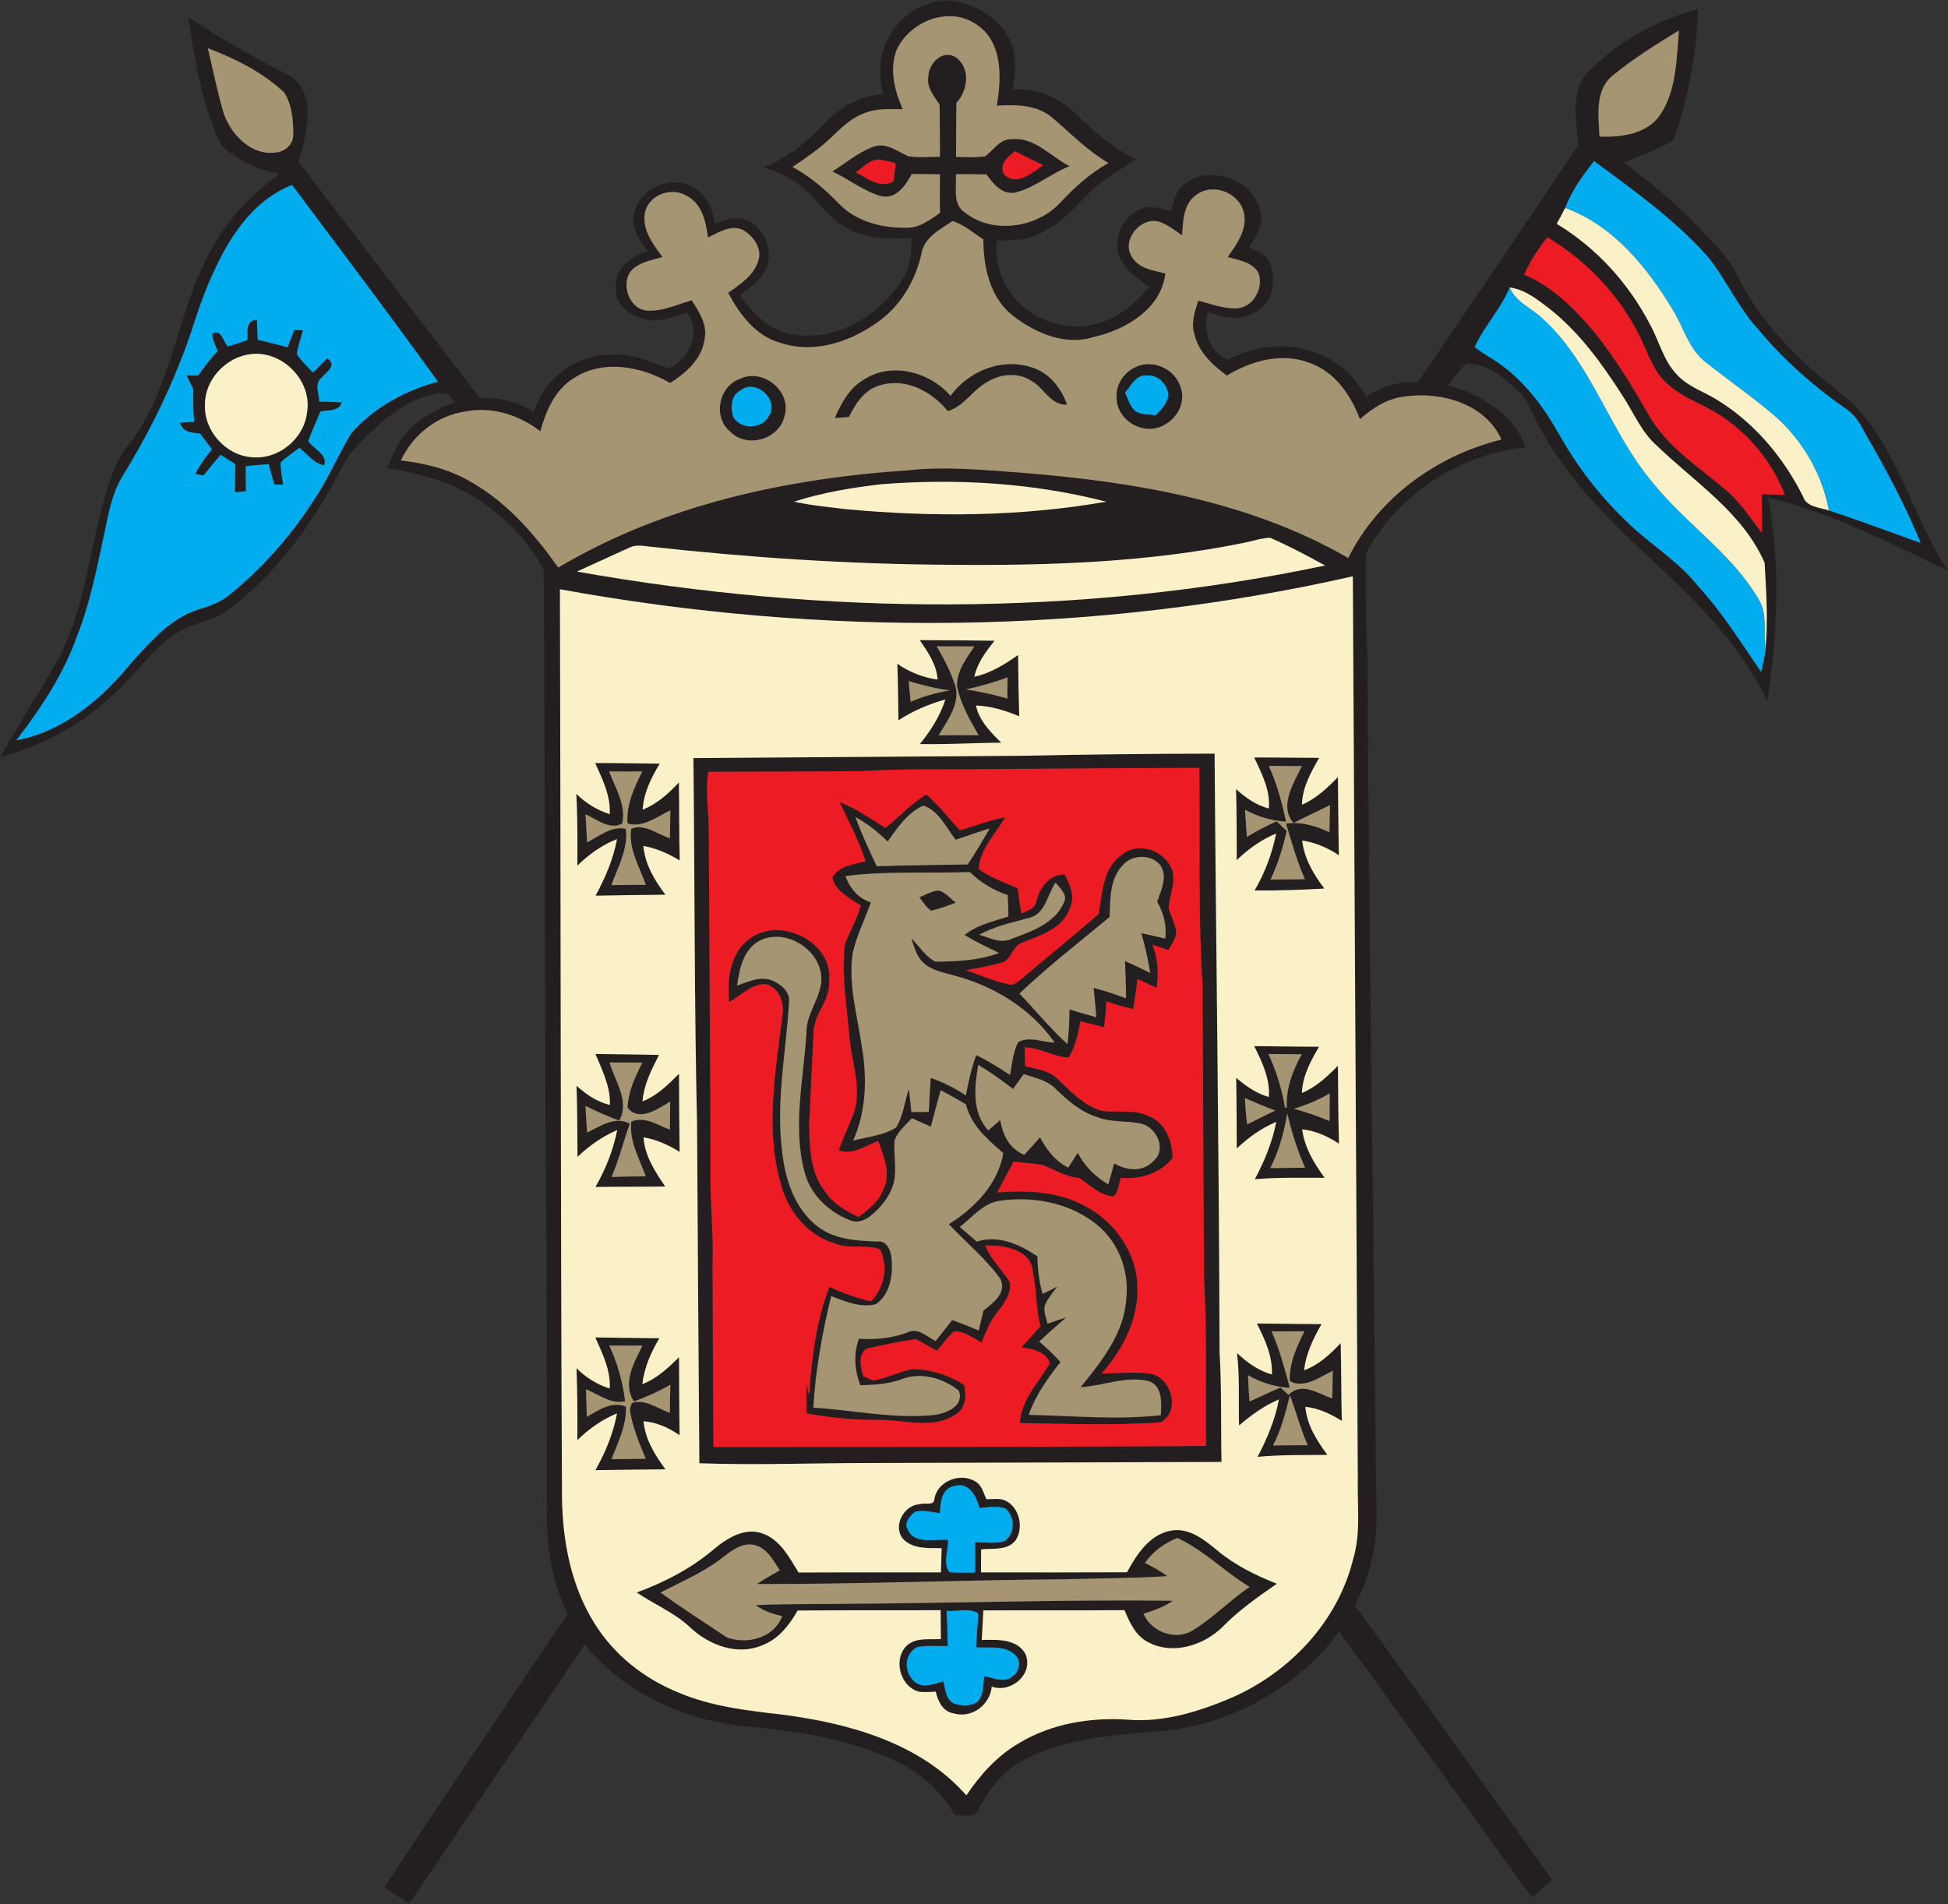
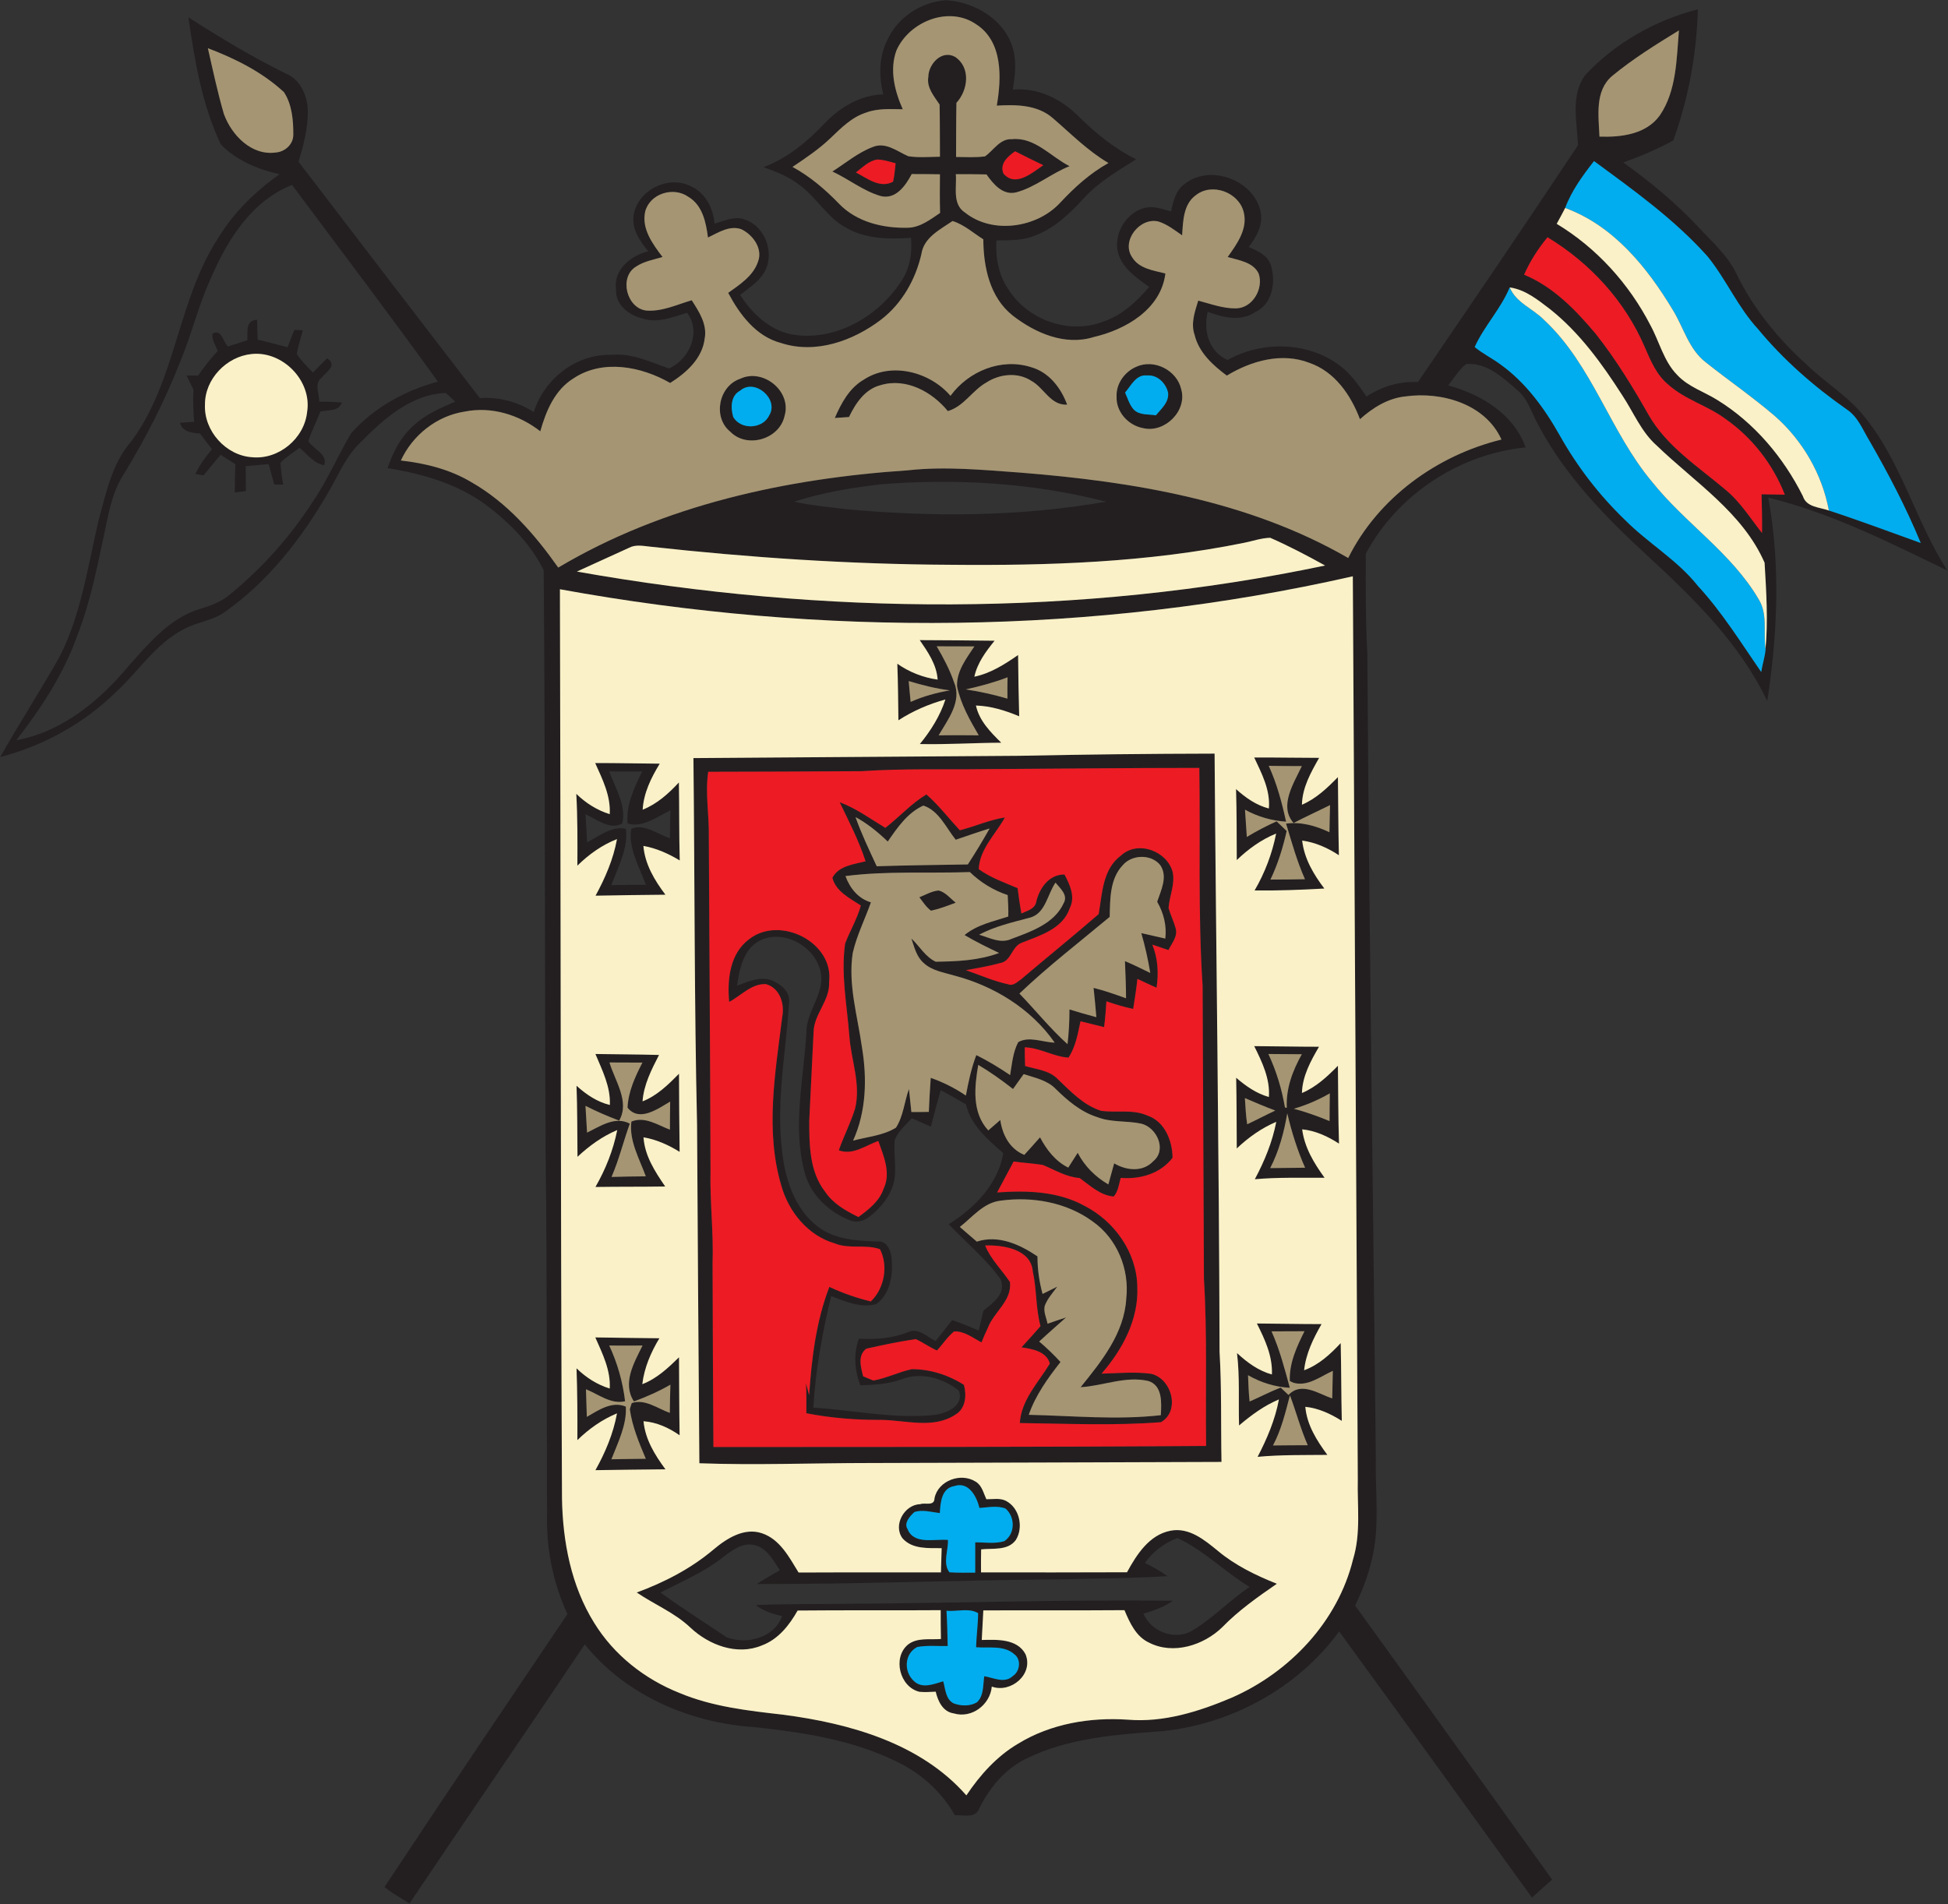
<svg xmlns="http://www.w3.org/2000/svg" version="1.2" viewBox="0 0 1608 1572" width="1608" height="1572">
  <rect x="0" y="0" width="1608" height="1572" fill="#333333" stroke="none" />
  <title>cl5d78cb41r192-svg</title>
  <style>
		.s0 { fill: #231f20 } 
		.s1 { fill: #a59573 } 
		.s2 { fill: #ed1b24 } 
		.s3 { fill: #01adef } 
		.s4 { fill: #faf1c8 } 
	</style>
  <g id="#231f20ff">
    <path id="Layer" fill-rule="evenodd" class="s0" d="m732.3 33.4c8.5-19.1 28.2-31.9 48.9-33.2 22.9 1.5 46.9 15.3 54.3 37.9 4 11.6 2.4 24.1 0.5 35.9 20.2-1.8 39.3 7.3 53.4 21.2 14.4 14.3 30.1 27.3 48.4 36.3-15.2 9.7-31.1 18.8-43.3 32.3-11.8 13-25.2 25.6-42.1 31.4-9.6 3.4-19.9 3.2-29.9 3.3-0.9 13.9 1.7 28.3 9.6 40 15.7 25.3 49.7 37.9 77.9 27.3 15.7-5.1 28.1-16.6 38.6-28.9-9.2-6.7-19.3-13.4-24.2-24.1-7.5-16.6 4.3-38.4 22.3-41.5 6.8-1.2 13.5 1.6 20 3.3 1.7-8.4 3.9-17.6 11.3-22.8 21.1-16.7 57.4-3 62.6 23.3 2.2 10.7-3.6 20.7-9.8 28.8 7.2 3.2 15.7 6.8 18.3 15.2 4.2 13.7 1.3 32.1-13.1 38.6-11.9 8.1-26.7 4.3-39.1-0.3-3.8 15.5 0.9 33 16.4 39.8 28.5-15.9 66.5-15.3 92.8 4.8 9.2 6.7 15.4 16.3 21.9 25.4 12.7-8.3 27.2-12.8 42.4-11.9 44.4-65 88.7-130.1 132.2-195.6-0.8-19.1-6.3-40.7 5.7-57.6 24.8-26.8 57.9-45.5 93.2-54.6-1 36.9-7.8 73.6-20.3 108.3-13.3 7.2-27.1 13.1-41.3 18.1 22.3 16 43.4 33.5 62.2 53.5 11.1 12.1 24 23.2 31.2 38.3 13.9 28.9 34.7 54.1 58.4 75.5 14.6 14.1 32.3 24.8 45.5 40.4 32 38 43.6 87.9 70.2 129.2-47.8-23.2-95.8-47.5-147.8-60.2 10.2 55.5 7.7 112.5-0.8 168-22.6-47.6-60.8-84.9-99-120.1-34.4-31.7-67.9-66-89.9-107.7-5.7-10.1-8.6-22.1-18.1-29.5-11.7-10.2-24.8-22.3-41.5-21-6.1 4.8-10.1 11.7-14.9 17.7 26.9 7.3 54.2 23.5 63.9 51.2-54.7 5.3-106.1 39.2-131.9 87.8-0.1 27.7-0.2 55.5 1.3 83.3 1.4 221.6 4.7 443.1 7 664.7-0.6 27.8 3.5 56.2-3.6 83.5-2.9 12.8-7.9 25-13.5 36.9 54.4 75.3 108.5 150.8 162.6 226.2q-8.4 7.4-16.6 14.9c-53-73.3-105.9-146.7-159.2-219.8-33.9 46.5-88.5 76.4-145.5 82.3-38.3 2.9-78 5.5-112.9 22.8-17.5 8.5-30.2 24-38.7 41.1-3.2 8.6-13.1 5.1-20.1 5.6-11-19.5-28.3-35-48.5-44.5-36.4-17.9-77.2-24-117.1-28.3-53-3.4-106.3-26.3-139.9-68.3-47.9 71.5-96.7 142.4-144.7 213.9-7-4.4-14.2-8.4-20.6-13.5 49.8-75.5 100.5-150.4 151-225.4-12-25.9-17.6-54.5-16.8-82.9-0.4-99.7 0-199.3-1.2-298.9-0.8-160-0.3-320-1.6-480-10.5-21.4-28-39.1-47-53.5-23.8-17.8-52.9-26.2-81.9-30.8 4.4-12.9 10.8-25.6 21.1-34.8 9.8-9.4 22.4-14.8 34.8-20.1-2.6-2.4-5.1-5-7.9-7.2-28.5 1.1-51.4 21.5-70.4 40.9-12.7 12-18.8 28.6-27.7 43.2-21.6 37-48.7 71.6-83.9 96.5-10.1 7.5-23.2 8.4-34.1 14.4-23.1 11.8-37.2 34.5-55.8 51.7-26.5 26-59.9 44.6-95.8 53.9 15.7-27.7 32.9-54.5 48.7-82.2 18.2-35.4 23.6-75.4 32.6-113.7 6.2-22.5 11.1-46.8 27-64.9 36.9-49.8 37.9-115.7 71.3-167.2 12.8-21.3 30.8-38.9 51-53.2-17.8-3.9-35.8-11.4-48.5-24.6-15.6-32.7-21.6-69.3-26.8-104.9 26.3 16.9 53.1 33 81.2 46.8 11.9 5.3 17.2 18.7 17.4 31 0 14.1-3.6 28-7.7 41.4 49.8 65.1 99.6 130.2 149.7 195.2 15.7-1.1 31.2 3 44.5 11.5 8.6-27.3 35-48.2 64.2-47.2 16.7-1.7 32 5.9 47.4 11.2 17-7.5 26.9-30 15-46-11.9 3.5-24.6 9-36.9 4.7-11.2-2.7-22.5-11.4-21.8-24-2.3-16.3 12.4-27.8 26.6-31.5-6.9-8.2-13.6-18.2-12.1-29.5 3-20.5 28.3-33.6 46.9-24.3 12.2 5.3 18.9 18.1 19.9 31 8.3-2.3 17.1-6.7 25.7-3.1 17.1 6.1 24.7 29.7 14.5 44.6-4.8 7.4-12.4 12.1-19.1 17.4 10.6 16.4 26.4 31 46.6 33.2 34.1 4 67.8-16.1 86.2-44.1 7.4-10.6 9.4-23.7 8.3-36.3-18 1.3-37.4 1.1-53.5-8.3-15.7-8.3-24.3-24.9-38.4-35.2-8.8-7-19.4-11.1-29.8-14.8 19.4-7.3 35.6-20.6 49.8-35.5 12.8-13.7 29.8-24 49-24.6-3.6-14.7-3.7-30.7 3.2-44.5zm7.7 8.2c-5.9 16-1.5 33.5 5.2 48.6-10.2-0.1-20.7-0.9-30.4 2.8-11.7 3.7-20.5 12.7-29.2 21-9.5 9.1-20.5 16.5-31.4 23.8 14.5 7.9 27 18.6 38.4 30.4 14.6 15.2 36.6 20.4 57.1 19.8 10-0.3 18.3-6.8 26.3-12.2-0.3-10.6-0.2-21.3-0.1-31.9q-11.7-0.2-23.3-0.2c-5 9.4-13 21.2-25.5 18.2-14.5-4.2-26.4-14-40-20.3 11-7 21.2-15.7 33.5-20.3 10.6-4.3 20 3.7 29.2 7.7 8.6 1.3 17.3 0.5 26.1 0.4-0.1-14.4 0-28.7-0.3-43.1-4.5-6.8-10.8-13.9-9.3-22.8 0.1-10.6 11-22.6 22-16.6 13.2 8.7 10.9 27.5 1.2 38-0.3 14.9-0.2 29.8-0.3 44.7 8 0 16 0.6 23.9-0.5 7.2-5.1 12.3-14.7 22.2-14.2 18.9-1.9 32.1 14.5 47.6 22.3-15.2 6-28.1 17.3-44 21.6-11.1 2.8-19-6.9-24.6-14.8-8.4-0.2-16.9-0.2-25.3-0.2 0.9 10.7-3.2 24.8 7.7 31.8 22.7 18 59.3 12.6 78.5-8.3 11.8-12.6 24.6-24.3 39.8-32.7-17.2-10.1-31.2-24.4-46.2-37.3-12.7-10.9-30.1-11-46-10.1 4-22.9 5.1-53-17.1-67.2-22.6-15.5-55.2-2.1-65.7 21.6zm590.9 21c-14.7 12.3-11.3 33.3-10.6 50.2 17.8 0.6 38.5-1.8 49.8-17.5 13.9-20.4 13.8-46.5 15.8-70.2-18.9 11.6-37.9 23.4-55 37.5zm-1159.3-22.8c4.1 18.1 8 36.4 13.2 54.3 6.3 17.4 22.8 34.6 42.8 31.8 7.5-0.5 14.4-6.6 14.5-14.4 0.1-12-1-25.2-7.7-35.4-17.9-16.6-40.2-27.7-62.8-36.3zm656.7 103.5c10 11.6 23.7-0.7 32.9-6.9-7.8-3.7-15.6-7.6-23.3-11.5-6 4.3-12.9 10.1-9.6 18.4zm-121.8-0.9c9.3 4.7 19.8 13.5 30.7 7.6 1.2-5 1.5-10.2 2.1-15.2-4.9-1.3-9.8-2.9-14.9-3.1-7.2 0.9-12.4 6.6-17.9 10.7zm585.5 29.3q-3.4 6.6-7 13.1c33 19.9 59.7 49.5 77.3 83.6 7.5 13.7 11 29.8 22.2 41.2 9.1 9.8 22.2 13.8 33.2 20.7 30.6 18.9 54.5 47.4 70.5 79.3 2.9 9.3 13.8 9.1 21.5 11.9 25.5 8.3 50.6 17.8 75.8 26.8-12-29.1-26.6-57-42.3-84.3-5.5-9-9.4-19.6-18.4-25.7-27.2-19-52.6-41.1-73.7-66.7-16.6-18-26.2-40.9-41.5-59.8-27.3-30.6-61-54.7-93.8-78.8-9.3 11.9-18.5 24.4-23.8 38.7zm-1117.9 57.9c-10.3 22.3-15.9 46.4-25.4 69.1-12.7 32.5-28.7 63.6-46.9 93.4-9.7 15.1-12.4 33.1-16.1 50.3-5.9 27.6-11.4 55.4-21.7 81.7-11.2 32-30 60.5-50.6 87.1 37.8-6.9 69-32.7 92.9-61.5 16.5-18.5 33.6-39.1 58.2-46.8 9.2-2.7 18.4-6 25.8-12.5 26.2-21.5 49.1-47.1 67.5-75.6 12.5-18 20.9-38.4 32.1-57.1 18.6-21.1 44.6-35.4 71.6-42.6-39.4-54.7-80.1-108.4-120.4-162.4-33.4 13.1-53.4 45.3-67 76.9zm813.1-68.5c-10.5 7.5-10.6 21.6-11.4 33.2-6.2-4.3-12.3-9.1-19.5-11.4-15.4-3.8-31.1 16.1-21.7 29.6 5.8 9.4 17.6 10.8 27.4 13.3-3.7 29.6-32.8 46.4-59.3 52.5-23.6 7.4-48.3-3.4-66.8-17.8-18.9-15-24.1-40.1-24.2-62.9-8.3-5.2-15.9-12.2-25.4-15.1-10.2 7-23.7 13.5-25.7 27.2-4.8 21-16 40.9-33.3 54.2-23 17.5-53.9 28.7-82.6 19.3-20.6-5.4-34.1-23.5-43.6-41.4 9.6-6.9 20.6-13.9 24.6-25.7 4.2-10.9-4.3-22.4-13.9-26.9-9.7-3.3-19 2.9-27.4 6.9-1.6-12.5-4.5-26.7-16.2-33.6-12.3-8.7-31.7-2.7-35.6 12.1-3.2 14.3 6.2 26.9 14.3 37.6-7.5 2.2-15.5 3.6-22 8-14.2 8.8-7.5 34.4 8.6 36.2 13.1 1 25.2-4.9 37.5-8.5 6 9.4 12.9 19.8 10.7 31.6-2 16.6-15.2 28.3-28.5 36.7-23.8-13.7-55.7-19.9-79.8-3.8-15.4 9.5-22.7 26.9-27.4 43.7-17.5-13.7-40.3-20.7-62.3-16.3-23.1 3.5-43.1 19.4-52.8 40.4 20.3 2.3 40.5 7.3 58.2 17.9 29.5 16.8 52.3 43 71.7 70.5 87.1-51.8 188.5-73.6 288.7-80.3 30.8-3.4 61.9-0.3 92.7 1.9 93.1 7.4 188.7 23.1 270.7 70.5 24.6-49.6 73.3-84.8 126.5-97.8-13.3-29.5-49.5-39.8-79.4-35.6-14.4 1.5-26.9 9.4-37.4 18.8-7.5-19.9-20.8-39.3-41.7-46.5-22.8-8.9-48.1-1.7-68.2 10.5-11.6-8.6-23.1-19.1-26.6-33.6-3.3-9.5 0.2-19.2 3-28.3 10.3 2.7 20.5 6.6 31.3 6.4 13.7-0.3 22.8-16.4 18.6-28.7-4.6-9.6-16.5-11-25.6-13.7 7.7-10.8 16.8-23.3 13.2-37.2-4.1-16.3-26.1-24.4-39.4-13.9zm270.9 65.7c24.2 10 42.6 29.2 59.1 48.8 16.6 21 30.6 43.9 43.8 67.2 14.9 25.9 40.6 42.3 62.9 61.2 12.4 10 20.8 23.7 30.6 36.1 0.1-10.7-0.1-21.4-0.4-32 6.3 0.1 12.7 0.2 19.2 0.3-9.8-25-26.8-47-48.8-62.4-14.8-11.1-33.4-15.9-47.2-28.3-9.9-8-14.8-20-19.7-31.3-16.2-37.8-45.1-69.3-80.2-90.5-7.7 9.4-14.4 19.7-19.3 30.9zm-40.8 59.7c6.3 5.3 13.9 9 20.6 13.9 21.4 15.1 37.1 36.8 49.8 59.4 14.4 25.6 32.5 49.1 53.6 69.4 19.1 19.3 43.2 33 60.2 54.5 20 21.7 35.6 46.9 52.3 71.1 1-6.1 3-12.2 3.6-18.4l-0.1 0.2c2.3-23.9 0.7-48.2-0.7-72-18-41.3-57.6-66.4-89-96.7-12.8-11.3-19.2-27.5-28.4-41.4-16.7-26.1-35.2-51.7-59.5-71.1-10.1-7.7-20.5-16.3-33.5-18.1-7.3 17.7-21 31.8-28.9 49.2zm-561.8 127.7c13.8 3.1 27.8 4.3 41.9 6.1 71.7 6.7 144.6 6.4 215.7-6.1-60.5-15.6-123.7-19.3-185.8-14.4-24.3 2.9-48.5 6.8-71.8 14.4zm371.2 34c-79.7 16.2-161.3 18.9-242.3 18.1-82.9-0.4-165.6-5.9-248-15-5.7-0.6-11.9-1.9-17.2 1-14.3 6.6-28.7 13-43 19.6 203.8 36.2 414.8 37.7 617.6-5-14.8-8.2-29.8-16.1-45.3-22.9-7.5 0.2-14.6 2.8-21.8 4.2zm-564.5 38.3c0.7 250.2 0.5 500.4 1.7 750.6 0.6 35.6 7.5 72.2 26.6 102.8 16.2 26.4 41.6 46.4 70.3 57.8 27.1 11.4 56.7 14.7 85.7 18 54.9 7.2 113.4 23.5 151.2 66.6 11.3-16.9 25.2-32.4 42.9-42.8 26.9-16.4 59.2-21.8 90.3-19.7 29.6 2.5 58.8-6.7 85.7-18.1 48-21 87.7-62.9 100.3-114.3 6.6-21.5 3.4-44.2 3.9-66.3-1.2-248.4-2.8-496.9-4.1-745.3-214.3 48.7-438.5 50.1-654.5 10.7z" />
    <path id="Layer" fill-rule="evenodd" class="s0" d="m204.2 280.9c0.4-6.9-1.9-16.3 8-16.9 0.1 5.5 0.3 11 0.5 16.5 8.3 1.8 16.4 4.1 24.7 6.2q2.7-7.2 5.6-14.3c1.7 0.1 5.2 0.2 7 0.3-1.6 6.5-4 12.9-5 19.6 3.6 5.7 8.7 10.4 13.3 15.3 3.9-4 7.8-8 11.8-11.8 8.5 6-0.5 10.9-4.4 15.8-6.6 4.9-2.3 13.4-2.1 20 6.2 0.1 12.3 0.2 18.6 0.7-2.8 7.8-11.5 5.9-17.8 7.5-3.1 8.2-7.2 16-9.9 24.4 4.1 6.7 16.2 10.7 13.1 19.9-8.6-1.4-14-9.3-20.4-14.4-5.3 4-10.9 7.6-15.6 12.2 0 6.1 1.2 12.1 2.1 18.2-1.9 0-5.4-0.1-7.3-0.1-1.6-5.6-3.1-11.2-4.6-16.8-6.4 0.5-12.8 1-19 1.7 0 6.9 0.1 13.7 0.2 20.6q-4.7 0.5-9.2 1c0.1-7.8 0.2-15.6 0.5-23.3-4.1-2.6-8.2-5.2-12.2-7.7q-7.2 8.4-14.1 17c-1.7-0.3-5-0.9-6.7-1.2 3.5-7.4 8.4-14.1 13.7-20.4-3.3-4.3-6.7-8.6-9.9-13-6.8-0.6-14.3-1.1-16.6-8.9 2.9-0.2 8.9-0.5 11.8-0.7-0.8-8.9-1.1-17.8-0.6-26.7-2-3.8-3.9-7.7-5.7-11.6 2.3 0 7.1 0.1 9.5 0.1 4.9-7.1 10.4-13.9 16.2-20.4-1.7-4.6-4.8-9-4.4-14.1 7.5-4.6 8.8 6.7 12.8 10.5 5.3-1.7 10.7-3.4 16.1-5.2zm3.4 11.4c-20.6 2.1-38.5 20.6-38.4 41.6-1.1 21.8 17.3 42.3 39 43.6 21.9 2.1 43-15.5 45.3-37.3 4.2-25.7-20.1-50.7-45.9-47.9z" />
    <path id="Layer" class="s0" d="m784.6 326.8c14.8-20.3 41.8-31.5 66.4-23.7 14.8 4.1 24.8 17.1 29.9 31-13.8 0.7-19-13.9-29.6-19.7-11.2-7.3-26.1-5.7-36.9 1.3-11.8 6.5-18.6 19.8-32 23.7-13-15.9-34.3-27.6-55.2-21.5-13.1 3.2-20.9 15-26.4 26.4-3 0.2-8.8 0.6-11.7 0.8 5.3-12.2 12-24.8 24-31.7 22.7-14.9 54.5-6.4 71.5 13.4z" />
    <path id="Layer" fill-rule="evenodd" class="s0" d="m938 302.8c14.6-6.7 33.4 2.8 37 18.4 5.3 17.9-13.5 36.5-31.3 32.3-12.3-2.2-22.5-13.4-22-26-0.5-10.7 6.7-20.6 16.3-24.7zm-9.3 21.3c2.2 4.8 3.6 10.2 7.3 14.2 4.8 4.7 11.9 3.5 18.1 4.6 4.5-5.4 11.1-10.9 10.1-18.8-1.9-7.9-8.9-14.9-17.5-14.1-8.9-1-13.1 8.5-18 14.1z" />
    <path id="Layer" fill-rule="evenodd" class="s0" d="m610.8 312.8c19-9.2 43 10.2 36.8 30.7-4.2 19.2-31 27.1-44.8 12.9-14.6-11.8-9.6-37.5 8-43.6zm0.2 9.7c-8 4.2-8 14.4-5.7 21.9 6.5 10.8 24.5 9.9 29.8-1.7 7.9-13.4-12.1-30.6-24.1-20.2z" />
    <path id="Layer" fill-rule="evenodd" class="s0" d="m759.2 528.5c20.6 0.1 41.2 0.2 61.8 0.5-7.2 8.9-14.2 18.2-16.7 29.7 13.4-2.8 25-10.2 36.1-17.9 0.2 16.9 0.4 33.7 0.9 50.6-11.4-4.8-23.3-8.5-35.7-8.9 2.8 12.7 12 21.9 20.9 30.7-22.4 0.1-44.8 1.6-67.2 1.1 9-11 16.7-23.2 21.1-36.8-13.8 3.8-26.9 9.5-38.8 17.2-0.2-15.6-0.3-31.1-0.9-46.7 9.9 6.9 21.2 11.4 33.3 13.1-0.9-12.5-8-22.7-14.8-32.6zm14 5.1c5.6 9.5 10.8 19.4 14.4 29.9 6.6 15.6-5.2 30.7-12.8 43.6q16.5-0.2 33.1 0c-7.4-12.7-14.9-25.9-17.9-40.5-0.4-12.6 7.7-22.9 14.3-32.9q-15.6-0.1-31.1-0.1zm24 35.6c11.6 1.7 23.1 4.3 34.4 7.6q-0.1-8.8 0.1-17.6c-11.2 4.3-22.8 7.4-34.5 10zm-47.1-6.9c0.4 5.7 1.1 11.5 1.6 17.2 10.3-4.6 21.2-7.6 32.4-9.5-11.6-1.5-22.9-4.3-34-7.7z" />
    <path id="Layer" fill-rule="evenodd" class="s0" d="m572.4 625.9c89.8-0.7 179.6-1.2 269.4-1.9 53.6-1.1 107.2-1.7 160.8-1.8 1.2 164.6 3.7 329.2 4.1 493.9 1.8 30.2 1 60.6 1.6 90.9-96.8 0.3-193.6 0.7-290.4 0.9-46.9 0-93.8 1.9-140.6 0.2-0.7-93.2-1.4-186.3-1.9-279.4-2.3-100.9-1.9-201.9-3-302.8zm12.2 11.3c-2.6 17.6 0.8 35.3 0.5 52.9 0.4 92.2 1.2 184.3 1.4 276.4-0.6 25.6 2.6 51.1 1.7 76.8 0.1 50.4 0.4 100.9 0.7 151.4 135.6-0.1 271.1 0.1 406.7-0.9-0.6-46 1-92.1-1.8-138-0.4-80.7-0.7-161.3-1.1-241.9-3.9-59.8-1.8-119.9-2.7-179.9-58.9 0-117.8 0.7-176.7 1-34 0.5-67.9-0.6-101.9 1.7-42.2 0.3-84.5 0.4-126.8 0.5z" />
    <path id="Layer" fill-rule="evenodd" class="s0" d="m1035.3 625.4c17.9-0.1 35.7 0.3 53.6 0.3-6.8 12-13.9 24.5-14.2 38.7 11.7-5 20.9-13.8 29.7-22.8 0.3 21.5 0.3 43 0.8 64.5-9.2-6.1-19.4-10.6-30.3-12.1 1.7 14.9 9.4 27.9 18.3 39.6-19.2 1.1-38.3 1.8-57.6 1.6 8.5-14.6 14.5-30.4 17.8-47-12.3 5-23 12.8-32.5 21.9-0.1-19.5 0-39.1-0.6-58.6 7.9 7.1 16.6 13.3 27.1 16 1.3-15.3-5.9-28.8-12.1-42.1zm12 6.9c6.7 14.7 10.9 30.3 14.3 46.1-11.9-0.8-23.4-4.1-33.9-9.9q0.8 11.2 1.5 22.5c7.9-4.8 16.2-9.1 24.6-12.9 2.7 2.6 5.5 5.3 8.3 8-3.1 13.8-7.3 27.4-13.4 40.1q14.2 0 28.5-0.3c-6.6-14.8-10.9-30.4-15.6-45.9 12.5-1.7 24.5 1.8 35.8 7.1 0.1-7.5 0.3-15 0.5-22.4-10 5-20.2 9.6-30.1 14.8-12.4-14.1 0.3-33 6.8-47-9.2 0-18.3-0.1-27.3-0.2z" />
    <path id="Layer" fill-rule="evenodd" class="s0" d="m491.3 630c17.8-0.1 35.5 0.4 53.3 0.5-7.1 11.6-13.3 24.2-14.1 38 11.8-4.7 21.4-13.3 29.9-22.5 0.4 21.4 0.1 42.9 0.7 64.4-9.3-5.6-19.3-10.1-30-12 1.3 15.2 9.2 28.4 18.2 40.3-19.3 0.2-38.5 0.4-57.7 0.8 8-14.7 14.7-30.2 17.7-46.7-12.4 4.8-23.3 12.7-32.7 21.9 0.1-19.8 0.2-39.6-0.9-59.3 7.8 7.6 17.1 13.5 27.6 16.8 0.9-15.2-6-28.8-12-42.2zm11.5 6.9c5.1 13.6 14.4 28.5 10.8 43-10.2 5.7-21-3.6-30.3-7.6 0.5 7.7 0.9 15.5 1.3 23.2 9.9-5 20.1-13.8 32-11.2 2.2 15.8-6.5 31.7-12 46.5q14.3-0.3 28.6-0.2c-5.4-14.8-14.8-30.6-12.1-46.3 10.6-4.7 21.7 4.6 31.9 7.8 0.1-7.7 0.2-15.4 0.4-23.1-10.8 5.2-23.2 14.8-35.4 10.8-1.2-15.1 5.5-29.6 12.2-42.9-9.2 0.1-18.3 0.1-27.4 0z" />
    <path id="Layer" fill-rule="evenodd" class="s0" d="m730.8 683.5c11.5-8.9 21.3-20 33.9-27.6 10.2 8.9 18.4 19.7 27.6 29.6 12.5-3.2 24.4-8.6 37.2-10.6-7.6 13.8-20.9 26.1-21.6 42.7 9.7 7 21.1 11 32.1 15.7 0.8 6.9 1.9 13.9 3.1 20.9 4.9-2.4 11.6-3.7 12.4-10.3 2.9-11.1 10.6-22 23.2-21.9 4.4 8.4 9.1 18.3 4.4 27.7-5.8 17.3-24.7 22.7-39.8 28.7-8.2 3.1-8.6 15.3-17.6 16.7-9.4 2.6-18.9 4.2-28.4 5.9 11.6 4 23 9.1 35.1 11.7 4 1.6 7.3-2.1 10.4-4.1 21.3-18.1 43-35.6 64.1-53.9 3-17.1 3.2-37.3 18.6-48.5 13.8-12.6 37.9-3.6 42.5 13.8 2.1 10.1-2.7 19.7-3.4 29.7 1.6 5.6 4.2 10.8 5.8 16.5 2.1 6.8-3.1 12.5-5.9 18.2-4.6-1.6-8.9-3-13.3-4.5 4.6 11.3 5.3 23.5 3.5 35.6-5.4-2.4-10.5-4.8-15.8-7.3-0.9 8.3-2.2 16.5-3.5 24.8-7.6-1.6-14.9-3.8-22.1-6.3-0.4 7.1-1 14.2-1.9 21.3-6.5-1.6-13-3.2-19.5-4.8-2.2 10.3-4 21.1-9.9 30-12.4-0.8-23.5-8.1-36.1-8.5q0 7.7 0.3 15.4c9.2 2.8 20 3.5 27 10.9 10.6 10.1 21.2 21.5 35.7 26.1 12.7 1.8 26.3-1.5 38.4 4 14.2 4.8 20.5 20.9 20.6 34.8-10.1 13.2-26.8 17.9-42.8 16.6-1.5 5.3-2 11.1-5.8 15.4-11.2-1-19.5-9.1-28.1-15.3-11.1-0.8-20.5-6.7-30.4-10.8-8.1-1.3-16.1-1.7-24.1-2.8-4.6 8.5-9 17-13.6 25.5 24.4-1.7 50-1.1 72 11 24.7 12.6 43.2 38.4 43.7 66.6 1.3 27-12.2 52.2-29.5 72 13.5-0.3 27.2-1.7 40.7 0.1 17.3 3.8 24.5 30.8 8.3 40-38.8 3-77.7 1.2-116.5 0.7 1.3-19.3 15.3-33.4 24.8-49.1-2.7-10-14.5-12.1-23.4-13.4 5.3-5.8 10.6-11.6 15.7-17.5-4-14.8-3.1-30.5-6.4-45.4-1.6-18.3-24.7-21.7-39.3-21.2 4.6 11.4 13.7 20 20.5 30.2 1.7 15.6-13.3 24.6-18.3 37.9-1.9 3.9-3.6 7.9-5.2 11.9-7.2-3.7-14.2-9.5-22.7-9-5.5 4.5-9.3 10.6-14.1 15.7-6.1-2.7-11.5-6.7-17.5-9.4-13.7 2-27.4 4.9-40.8 7.9-7.4 5.7-4.5 15.2-2.6 22.8 2.1 0.9 6.3 2.6 8.4 3.5 10.9-1.9 21-7.1 31.8-9.4 15.1 0 30.3 4.8 43 13 2.3 8.5 1.5 19.4-6.8 24.4-18.4 12.3-41.1 4.7-61.5 4.5-20.7 0.1-41.5-1.5-61.8-5.5 0.1-8.3 0.1-16.6-0.3-24.8q1.2 4.9 2.6 9.9c2.1-30.3 5.7-60.9 16.7-89.4 10.9 5.1 22.4 9.1 34.2 12 11.4-10.8 14.5-29.6 7.6-43.1-11.6-4.3-25.4 0.1-37.3-4.8-22.1-6.4-38-26-44.1-47.5-13.6-45.6-5-93.5 0.7-139.6 2.1-10.7-1.9-23.8-13.5-27-11.9-0.5-20.4 9.5-30.3 14.7-1.7-18.4 0.5-40 16.5-51.8 25.4-19.9 70.1 2.6 66 35.4 0.8 15.2-12.4 26.3-12.8 41q-1.8 36.8-3.6 73.5c0 20 0.2 42.1 13.1 58.6 6.6 9.9 17.1 15.8 27.5 20.9 8.4-6.2 17.3-13 20.8-23.4 6.2-13 0-27-4.4-39.4-10.5 3.7-21.1 12.1-32.6 7.7 4-11.6 9.8-22.6 13.4-34.3 5-20.2-3.2-40-4.7-60-1.9-25.3-7.1-50.9-3.5-76.3 4-10.6 10-20.5 13-31.5-9-5.9-20.7-11.6-23.5-22.9 5.1-9.9 17.7-11.1 27.4-13.6-5.5-17-13.7-32.8-21.4-48.8 13.6 5.1 25.4 13.7 37.7 21.2zm2 11.3c-8.1-7.8-16.8-14.9-26.6-20.2 4.9 13.9 11.3 27.2 17.5 40.6 25.1-0.8 50.2-1.1 75.2-1.5 6.3-9.7 12.3-19.6 18-29.7-9.5 2.9-18.7 6.2-28 9.3-8-10-13.9-24-26.7-28.2-13.1 5.9-21.5 18.3-29.4 29.7zm194 19.5c-10.8 11.4-10.4 28.1-10.8 42.7-25 20.9-50.9 40.8-74.5 63.3 13.3 13.8 25.4 28.9 39.7 41.8 1.1-9.5 1.6-19.1 1.6-28.7 7.3 2.3 14.7 4.4 22.2 6.4-0.6-8.1-1.5-16.2-2.3-24.2 9.1 2.3 18 5.4 26.8 8.6 0-10.2-0.5-20.5-0.9-30.7 7.1 3 14 6.4 20.9 9.8q-2.7-16.6-7.4-32.9c6.6 1.5 13.2 3 19.8 4.5 1.3-10.7-1.4-21.1-6.7-30.4 3.2-9.6 9-20.8 2.5-30.3-7.5-9.2-23.3-8.8-30.9 0.1zm-228.9 9c3.7 10 10.4 18.5 21 21.7-4.9 13.9-11.7 27.3-15 41.8-4 26.2 4 52 7.6 77.8 4.3 25.8 3.6 53-7.3 77.1 11.8-3.2 24.8-4.1 35.4-10.7 6.1-9.5 6.9-21.4 10.7-31.9 0.7 6.3 1.3 12.6 2 19 4.7 0 9.6 0 14.4-0.1 0.4-9.3 0.9-18.7 1.6-28.1 10.3 3.6 20 8.5 29 14.6 2.1-11.3 4.5-22.6 8.6-33.4 9.7 4.8 18.9 10.4 27.9 16.5 1.6-9.2 2.3-18.9 6.7-27.2 9.2-5.2 20.2 0.2 30.1 0.4-19.6-28.1-50.2-46.8-83-55.4-8.8-2.6-18.5-4-25.3-10.5-5.8-5.1-7.6-13-10-20.1 6.7 6.3 11.5 15.2 20.1 19.2 17.5-0.2 35.6-1 52.3-7.2-9.7-4.7-19.3-9.3-28.5-14.8 10.4-8.6 23.6-11.2 36.1-15.3 0.2-5.9-0.2-11.8-0.5-17.7-11.7-3.9-22.4-10.4-31.2-19-34.3 1.2-68.7-1.1-102.7 3.3zm173.4 5.4c-6.8 9.7-8.2 25.7-21.4 29-14.2 3.8-28.7 7.1-41.7 14 8.6 2.5 17.8 7.7 26.9 3.4 16-6 35.1-12.5 42.8-29.2 4.1-7-2.8-12.3-6.6-17.2zm-244.7 48.2c-13.2 7.3-16.2 23.3-18.2 36.9 9.1-3.3 18.9-8 28.7-4.4 6.9 2.8 14.7 8.8 14.3 17.1-2.3 40.4-10.7 80.7-6.1 121.3 2.2 23.9 9.9 49.7 29.7 64.9 14 10.7 32.3 11.8 49.3 12.3 8-0.9 11.4 8.1 11.7 14.6 1.2 13.1-1.3 29-12.8 37.1-12.8 3.4-25.4-2.2-37.1-6.6-7.3 30.3-13 61-14.7 92.1 33 2 66 9.4 99.2 6.1 10-1.1 25.6-7.2 20.9-20.1-13.1-10.7-31.9-15.8-48-9.2-10.7 3.8-22.1 4.4-33.4 4.7-4.6-12.4-5.8-25.8-1.1-38.4 13.6 0.8 27.3-0.4 40.1-5.2 8.6-4.5 16 3.6 23.2 7.1 4.6-5.7 9.1-11.5 13.7-17.3 7.4 2.6 14.7 5.5 21.9 8.6 1.3-5.5 2.6-10.9 3.9-16.4 8-6.6 19.3-14.1 14-26.2-12.1-16.8-28.5-30.2-42.6-45.2 21.3-13.3 40.6-33 45-58.6-12.8-11.3-26.7-22.8-30.8-40.3-6.9-4.1-13.9-8-20.9-11.8q-4.2 15-8.1 30.2c-5.3-2.4-10.5-4.7-15.7-7-5.1 5.7-11.6 10.8-14.2 18.2-1.1 12 2.1 24.2-1 36.1-3.3 10.9-10.9 20.2-19.9 27.1-4.4 3.4-10.4 5.2-15.7 3-18-6.9-33.7-21.9-38.1-41.2-9.6-37.5-0.3-76.2 1.9-114.2-0.1-15 10.9-27 12.2-41.7 2-25.1-29.2-45.5-51.3-33.6zm180.9 102.3c-3.1 18.2-5.4 39.3 8.3 54.1 3.3-2.9 6.6-5.8 9.9-8.6 1.8 12.3 7.7 23.8 19.8 28.8q6.6-7.2 13-14.5c5.4 10.2 12.6 19.7 23.3 25 2.6-4.1 5.2-8.1 7.8-12.2 5.7 11 14.6 19.9 25.3 26.1 1.6-5.8 3.2-11.6 4.8-17.4 10 5.9 23.6 7.5 32.3-1.8 11.5-9.4 2.8-28-10-31-12.1-2.6-24.9-0.8-36.6-5.5-13.2-4.2-24-13.4-33.8-23-7-7.4-17.3-9.3-26.6-12.4-2.9 4.1-5.9 8.2-8.8 12.3-9.2-7.2-18.7-14-28.7-19.9zm-15.2 133.8q6.9 6 14 12.1c17.8-5.8 35.5 2.3 50.1 12.2 0 10.5 1.4 20.8 4.2 31q6-3 12.1-6c-3.7 5.1-8.1 9.9-10.3 15.8-1.2 5 1.4 9.9 2.3 14.8 5-1.8 10.2-3.5 15.3-5.2-7.4 6.6-14.9 13.1-22.2 19.9 6.2 5.2 12.1 10.9 17.6 16.9-10.5 13.4-20.6 27.4-26.2 43.6 36.3 0.8 72.8 4.4 109 0.3 0.6-10 1.6-24.4-10.2-28.2-18.8-4.4-37.3 4-56 5.1 17.3-21.4 36.1-44.6 37.7-73.3 2.7-24.2-7.6-49.4-27.7-63.5-21.6-15.9-49.9-20.8-76.1-17.2-14 1.6-23.2 13.6-33.6 21.7z" />
    <path id="Layer" class="s0" d="m758.9 740.8c5.1-2 10.2-5.1 15.9-5.6 5.7 1.4 9.6 6.5 14.1 10.1-6.7 2.5-13.4 5.1-20.4 6.6-4-3-6.7-7.3-9.6-11.1z" />
    <path id="Layer" fill-rule="evenodd" class="s0" d="m1035.3 863.7c17.8 0.1 35.7 0.5 53.5 0.5-6.9 11.8-13.7 24.2-14.1 38.2 11.7-4.9 21-13.6 29.7-22.5 0.3 21.4 0.2 42.9 0.9 64.3-9.3-6-19.4-10.7-30.4-11.8 1.9 15 9.8 28 18.5 40-19.2 0.1-38.4-0.5-57.6 1.2 8-15 14.5-30.7 17.7-47.4-12.2 5.2-23 12.9-32.6 22-0.1-19.5-0.1-39-0.5-58.4 8 6.9 16.7 13 27 15.9 1.1-15.1-5.6-28.9-12.1-42zm11.7 6.5c6.6 14.1 11.1 29 13.7 44.2 0.4 0.1 1.2 0.2 1.5 0.2-0.8-15.8 4.8-30.6 12.4-44.2-9.2-0.1-18.4-0.1-27.6-0.2zm21 45.2c10.1 2.7 19.9 6.2 29.5 10.2 0-7.7 0.1-15.3 0.2-22.9-9.4 5.4-19.3 9.7-29.7 12.7zm-40.4-8.8c0.5 7.2 0.8 14.5 1.9 21.6 7.8-3.6 15.4-7.7 23.2-11.3-8.5-3.2-16.9-6.7-25.1-10.3zm35 12.6c-2.7 15.6-6.8 31.1-14.1 45.2q14.3-0.1 28.8-0.3c-6.4-14.5-11.1-29.5-14.7-44.9z" />
    <path id="Layer" fill-rule="evenodd" class="s0" d="m491.5 870.2c17.5 0.3 35 0.3 52.5 0.8-6.2 12.1-12.6 24.5-13.6 38.3 12-4.7 21.2-13.8 30.1-22.8 0.1 21.5 0.2 43 0.5 64.5-9.2-5.7-19.1-10.2-29.8-12 1 15.3 9.5 28.3 17.9 40.6-19.2 0.3-38.5 0.1-57.6 0.4 8.4-14.6 14.7-30.4 18-47-12.3 5.2-23.1 13-32.8 22.1-0.2-19.6-0.1-39.2-0.8-58.7 7.9 7.2 16.9 13.3 27.5 15.9 0.7-15.1-6.3-28.6-11.9-42.1zm11.6 7c4.5 15.2 17 32.4 8 48-9.5-3.6-18.8-7.6-27.8-12.2 0.4 7.4 0.9 14.7 1.3 22.1 10.8-5.2 23-13.9 35.3-7.4-5.3 14.6-8.9 29.7-15.1 44 9.4-0.3 18.8-0.4 28.3-0.5-5.3-14.5-14-29.6-11.9-45.2 11-4.6 21.8 2.9 31.8 6.7q0-11.6 0.2-23.2c-10.1 5.9-25.5 17.2-35.2 5 0.6-13.3 6.3-25.6 12.3-37.2q-13.6-0.1-27.2-0.1z" />
    <path id="Layer" fill-rule="evenodd" class="s0" d="m1037.5 1092.7c17.8 0.1 35.6 0.5 53.4 0.5-6.8 11.8-12.9 24.3-14.4 38.1 12.1-4.4 21.6-13.2 30.2-22.4 0.5 21.4 0.4 42.8 0.9 64.2-9.2-5.8-19.2-10.5-30.1-11.6 1.3 15 9.5 27.9 18.2 39.7-19.2 0.2-38.5-0.2-57.6 1.6 7.8-15 14.5-30.7 17.6-47.4-12.2 5.1-22.9 13-32.9 21.5-0.6-20 0.7-40-1.7-59.8 8.3 7.7 17.6 14.6 28.8 17.7 0.7-15.1-5.8-29-12.4-42.1zm12.1 6.5c6.7 14.9 10.8 30.8 15.1 46.6-12.3-0.7-23.9-4.3-34.5-10.4 0.3 7.2 0.5 14.4 1.3 21.7 8.6-3.7 16.9-8.1 25.6-11.5q3.2 3 6.5 6.1c10.6-11.2 24.5-1.1 36.1 2.9q0.2-11.4 0.5-22.8c-10.2 4.6-20.9 13.3-32.6 9.8l-2.9-1.4c-0.6-14.7 5.7-28.3 12.1-41.1q-13.7 0.1-27.2 0.1zm15.2 52.8c-3.7 14.1-7.1 28.4-14 41.4 9.5-0.1 19.1-0.2 28.7-0.2-5.9-13.4-9.6-27.6-14.7-41.2z" />
    <path id="Layer" fill-rule="evenodd" class="s0" d="m491.4 1104.2c17.6 0.2 35.3 0.6 52.9 0.7-7 11.6-12.5 24.3-14.1 37.9 12-4.6 21.3-13.4 30.3-22.2 0.2 21.5 0.1 42.9 0.5 64.4-8.9-6.2-18.9-10.8-29.8-11.6 1.4 15 9.4 27.9 18.1 39.7-19.3 0.2-38.5 0.4-57.8 0.7 8.2-14.7 14.8-30.3 17.8-46.9-12.3 5.1-23.2 12.8-32.7 22.1 0.1-19.8 0-39.5-0.7-59.3 7.8 7.6 17 13.5 27.4 16.7 0.9-15.1-6-28.8-11.9-42.2zm11.5 6.7c6.8 14.5 11.2 30.2 13.1 46-11.6 2.8-22.1-5.8-32.3-9.9 0.2 7.6 0.5 15.1 0.7 22.8 9.6-5.5 20.6-13.3 32.2-8.5 0.9 15.1-6.5 29.6-11.9 43.5 9.4-0.2 18.9-0.3 28.4-0.4-5.6-13.2-11.2-26.6-13.2-40.9 0.4-1.3 1.1-3.8 1.6-5.1 10.8-3.7 21.3 4.5 31.4 8.1 0.1-7.7 0.2-15.5 0.5-23.3-9.6 5.6-19.8 10-30.1 13.9-9.9-15.2 0.2-32.2 7.1-46.2-9.2 0-18.4 0.1-27.5 0z" />
    <path id="Layer" fill-rule="evenodd" class="s0" d="m771.4 1237c2.9-14.6 21.8-21.5 34-13.7 5.2 3.1 6.4 9.4 8.8 14.5 5.3 0.1 11.1-1.2 16.1 1.3 11.3 5.8 14.8 22 8.2 32.4-6.6 9-19 6.6-28.6 7.7q-0.2 9.5-0.1 19c40.1 0.1 80.3 0 120.5-0.1 7.9-14.5 18.3-30.9 35.9-34.3 15.4-3 28.2 7.7 39.3 16.8 14.3 11.9 31.2 20.1 48.5 27-15.8 10.9-31.7 22.1-45.1 35.9-15.3 14.9-40.3 22.9-60.2 12.8-11-5-16.1-16.5-20.5-26.9-38.8 0.3-77.7 0-116.5 0.2-0.4 8.1-0.8 16.2-1.3 24.4 12.4-0.3 29.2-1.2 36.1 11.7 6.9 16.5-12 32.5-27.8 26.8-1.4 15-16.6 26.6-31.5 22.1-8.9-1.3-13-10.1-14.8-17.9-4.5 0.2-9 0.5-13.4 0.1-16.3-3.8-22.5-28.2-9.5-39 7.7-6 18-3.9 27.2-4.6-0.2-8-0.2-15.9-0.2-23.8-39.4 0.3-78.7-0.1-118.1 0.3-6.8 12.1-16 23.8-29.5 28.8-20.4 8.6-43.8-0.3-59.1-14.8-13-12.3-29.7-19-44.2-28.9 22.8-8.4 44.7-19.7 63.4-35.5 10.8-9.1 25.3-18.4 40-13.4 14.9 5 22.5 19.9 30.2 32.4 39.2-0.2 78.3 0 117.5-0.1q0.3-10 0.6-20c-10.9-0.1-24.1 1-32.2-8-8.3-10.8 1.4-28 14.4-28.3 3.9-1.6 11.8 2 11.9-4.9zm4.4 12.2c-6.9-0.7-14.2-3.1-21-0.8-3.5 3.2-8.9 8.9-5.7 13.9 5.2 13.3 22.1 8.1 33.4 9.1 0.4 8.7-4.5 19.1 1.2 26.7 7 0.5 14.1 0.3 21.3 0.3q0-12.5 0-25c7.9-0.1 16.2 1.4 24-1 9.1-6 9.1-20 1-26.9-6.9-2.7-14.5-0.9-21.5-0.5-2.3-9.4-8.8-22-20.6-18.1-10.8 1.7-11.6 13.7-12.1 22.3zm169.3 41.2c6.3 3.2 12.7 6.6 18.5 10.9-28.9 1.8-57.8 1.8-86.7 2.6-84 0.6-168 4.1-252.1 3.9 6.1-4.1 12.5-7.7 18.9-11.3-5.3-8.3-10.8-18.8-21.4-21-9.6-1.9-17.8 4.3-24.9 9.7-15.7 12.6-34.5 20.5-52.2 29.6 17.8 13 36.5 24.8 54.8 37.1 16.6 6.1 39.1 0.5 45.6-17.6-7.7-1.8-15.4-4.2-21.7-9.1 26-1.1 51.9-0.7 77.9-1.1 88.7-0.5 177.5-3.6 266.3-2.5-7.3 5.3-15.8 8.1-24.2 10.7 6.4 15.3 27.1 22.8 41.2 13.4 16.7-10.2 30.2-24.6 46.4-35.5-20.6-12.5-37.6-30.2-59.6-40.4-10.8 4.2-20.2 11.1-26.8 20.6zm-163.8 39.5c0.6 9.7 0.8 19.4 1 29.1-8.4 0.2-16.9-0.7-25.1 0.8-10.7 5.4-11.4 20.3-2.8 28.1 6.7 6.6 16.5 2.5 24.2 0.2 1.8 6.3 1.9 14.7 8.5 18.2 6.1 2.3 13.6 2.6 19.4-0.9 5.8-5.5 4.8-14.3 6-21.5 7.7 1.3 16.8 6.3 23.6-0.2 5.9-3.8 7-13.7 1.2-17.9-8.6-7.7-21.2-4.9-31.6-5.8 0.3-9.4 1.6-18.7 1.7-28.1-7.2-4.6-17.7-1.2-26.1-2z" />
  </g>
  <g id="#a59573ff">
    <path id="Layer" class="s1" d="m740 41.6c10.5-23.7 43.1-37.1 65.7-21.6 22.2 14.2 21.1 44.3 17.1 67.2 15.9-0.9 33.3-0.8 46 10.1 15 12.9 29 27.2 46.2 37.3-15.2 8.4-28 20.1-39.8 32.7-19.2 20.9-55.8 26.3-78.5 8.3-10.9-7-6.8-21.1-7.7-31.8 8.4 0 16.9 0 25.3 0.2 5.6 7.9 13.5 17.6 24.6 14.8 15.9-4.3 28.8-15.6 44-21.6-15.5-7.8-28.7-24.2-47.6-22.3-9.9-0.5-15 9.1-22.2 14.2-7.9 1.1-15.9 0.5-23.9 0.5 0.1-14.9 0-29.8 0.3-44.7 9.7-10.5 12-29.3-1.2-38-11-6-21.9 6-22 16.6-1.5 8.9 4.8 16 9.3 22.8 0.3 14.4 0.2 28.7 0.3 43.1-8.8 0.1-17.5 0.9-26.1-0.4-9.2-4-18.6-12-29.2-7.7-12.3 4.6-22.5 13.3-33.5 20.3 13.6 6.3 25.5 16.1 40 20.3 12.5 3 20.5-8.8 25.5-18.2q11.6 0 23.3 0.2c-0.1 10.6-0.2 21.3 0.1 31.9-8 5.4-16.3 11.9-26.3 12.2-20.5 0.6-42.5-4.6-57.1-19.8-11.4-11.8-23.9-22.5-38.4-30.4 10.9-7.3 21.9-14.7 31.4-23.8 8.7-8.3 17.5-17.3 29.2-21 9.7-3.7 20.2-2.9 30.4-2.8-6.7-15.1-11.1-32.6-5.2-48.6z" />
    <path id="Layer" class="s1" d="m1330.9 62.6c17.1-14.1 36.1-25.9 55-37.5-2 23.7-1.9 49.8-15.8 70.2-11.3 15.7-32 18.1-49.8 17.5-0.7-16.9-4.1-37.9 10.6-50.2z" />
    <path id="Layer" class="s1" d="m171.6 39.8c22.6 8.6 44.9 19.7 62.8 36.3 6.7 10.2 7.8 23.4 7.7 35.4-0.1 7.8-7 13.9-14.5 14.4-20 2.8-36.5-14.4-42.8-31.8-5.2-17.9-9.1-36.2-13.2-54.3z" />
    <path id="Layer" fill-rule="evenodd" class="s1" d="m987.2 161.1c13.3-10.5 35.3-2.4 39.4 13.9 3.6 13.9-5.5 26.4-13.2 37.2 9.1 2.7 21 4.1 25.6 13.7 4.2 12.3-4.9 28.4-18.6 28.7-10.8 0.2-21-3.7-31.3-6.4-2.8 9.1-6.3 18.8-3 28.3 3.5 14.5 15 25 26.6 33.6 20.1-12.2 45.4-19.4 68.2-10.5 20.9 7.2 34.2 26.6 41.7 46.5 10.5-9.4 23-17.3 37.4-18.8 29.9-4.2 66.1 6.1 79.4 35.6-53.2 13-101.9 48.2-126.5 97.8-82-47.4-177.6-63.1-270.7-70.5-30.8-2.2-61.9-5.3-92.7-1.9-100.2 6.7-201.6 28.5-288.7 80.3-19.4-27.5-42.2-53.7-71.7-70.5-17.7-10.6-37.9-15.6-58.2-17.9 9.7-21 29.7-36.9 52.8-40.4 22-4.4 44.8 2.6 62.3 16.3 4.7-16.8 12-34.2 27.4-43.7 24.1-16.1 56-9.9 79.8 3.8 13.3-8.4 26.5-20.1 28.5-36.7 2.2-11.8-4.7-22.2-10.7-31.6-12.3 3.6-24.4 9.5-37.5 8.5-16.1-1.8-22.8-27.4-8.6-36.2 6.5-4.4 14.5-5.8 22-8-8.1-10.7-17.5-23.3-14.3-37.6 3.9-14.8 23.3-20.8 35.6-12.1 11.7 6.9 14.6 21.1 16.2 33.6 8.4-4 17.7-10.2 27.4-6.9 9.6 4.5 18.1 16 13.9 26.9-4 11.8-15 18.8-24.6 25.7 9.5 17.9 23 36 43.6 41.4 28.7 9.4 59.6-1.8 82.6-19.3 17.3-13.3 28.5-33.2 33.3-54.2 2-13.7 15.5-20.2 25.7-27.2 9.5 2.9 17.1 9.9 25.4 15.1 0.1 22.8 5.3 47.9 24.2 62.9 18.5 14.4 43.2 25.2 66.8 17.8 26.5-6.1 55.6-22.9 59.3-52.5-9.8-2.5-21.6-3.9-27.4-13.3-9.4-13.5 6.3-33.4 21.7-29.6 7.2 2.3 13.3 7.1 19.5 11.4 0.8-11.6 0.9-25.7 11.4-33.2zm-202.6 165.7c-17-19.8-48.8-28.3-71.5-13.4-12 6.9-18.7 19.5-24 31.7 2.9-0.2 8.7-0.6 11.7-0.8 5.5-11.4 13.3-23.2 26.4-26.4 20.9-6.1 42.2 5.6 55.2 21.5 13.4-3.9 20.2-17.2 32-23.7 10.8-7 25.7-8.6 36.9-1.3 10.6 5.8 15.8 20.4 29.6 19.7-5.1-13.9-15.1-26.9-29.9-31-24.6-7.8-51.6 3.4-66.4 23.7zm153.4-24c-9.6 4.1-16.8 14-16.3 24.7-0.5 12.6 9.7 23.8 22 26 17.8 4.2 36.6-14.4 31.3-32.3-3.6-15.6-22.4-25.1-37-18.4zm-327.2 10c-17.6 6.1-22.6 31.8-8 43.6 13.8 14.2 40.6 6.3 44.8-12.9 6.2-20.5-17.8-39.9-36.8-30.7z" />
    <path id="Layer" class="s1" d="m773.2 533.6q15.5 0 31.1 0.1c-6.6 10-14.7 20.3-14.3 32.9 3 14.6 10.5 27.8 17.9 40.5q-16.6-0.2-33.1 0c7.6-12.9 19.4-28 12.8-43.6-3.6-10.5-8.8-20.4-14.4-29.9z" />
    <path id="Layer" class="s1" d="m797.2 569.2c11.7-2.6 23.3-5.7 34.5-10q-0.2 8.8-0.1 17.6c-11.3-3.3-22.8-5.9-34.4-7.6z" />
    <path id="Layer" class="s1" d="m750.1 562.3c11.1 3.4 22.4 6.2 34 7.7-11.2 1.9-22.1 4.9-32.4 9.5-0.5-5.7-1.2-11.5-1.6-17.2z" />
    <path id="Layer" class="s1" d="m1047.3 632.3c9 0.1 18.1 0.2 27.3 0.2-6.5 14-19.2 32.9-6.8 47 9.9-5.2 20.1-9.8 30.1-14.8-0.2 7.4-0.4 14.9-0.5 22.4-11.3-5.3-23.3-8.8-35.8-7.1 4.7 15.5 9 31.1 15.6 45.9q-14.3 0.3-28.5 0.3c6.1-12.7 10.3-26.3 13.4-40.1-2.8-2.7-5.6-5.4-8.3-8-8.4 3.8-16.7 8.1-24.6 12.9q-0.7-11.3-1.5-22.5c10.5 5.8 22 9.1 33.9 9.9-3.4-15.8-7.6-31.4-14.3-46.1z" />
-     <path id="Layer" class="s1" d="m502.8 636.9c9.1 0.1 18.2 0.1 27.4 0-6.7 13.3-13.4 27.8-12.2 42.9 12.2 4 24.6-5.6 35.4-10.8-0.2 7.7-0.3 15.4-0.4 23.1-10.2-3.2-21.3-12.5-31.9-7.8-2.7 15.7 6.7 31.5 12.1 46.3q-14.3-0.1-28.6 0.2c5.5-14.8 14.2-30.7 12-46.5-11.9-2.6-22.1 6.2-32 11.2-0.4-7.7-0.8-15.5-1.3-23.2 9.3 4 20.1 13.3 30.3 7.6 3.6-14.5-5.7-29.4-10.8-43z" />
    <path id="Layer" class="s1" d="m732.8 694.8c7.9-11.4 16.3-23.8 29.4-29.7 12.8 4.2 18.7 18.2 26.7 28.2 9.3-3.1 18.5-6.4 28-9.3-5.7 10.1-11.7 20-18 29.7-25 0.4-50.1 0.7-75.2 1.5-6.2-13.4-12.6-26.7-17.5-40.6 9.8 5.3 18.5 12.4 26.6 20.2z" />
    <path id="Layer" class="s1" d="m926.8 714.3c7.6-8.9 23.4-9.3 30.9-0.1 6.5 9.5 0.7 20.7-2.5 30.3 5.3 9.3 8 19.7 6.7 30.4-6.6-1.5-13.2-3-19.8-4.5q4.7 16.3 7.4 32.9c-6.9-3.4-13.8-6.8-20.9-9.8 0.4 10.2 0.9 20.5 0.9 30.7-8.8-3.2-17.7-6.3-26.8-8.6 0.8 8 1.7 16.1 2.3 24.2-7.5-2-14.9-4.1-22.2-6.4 0 9.6-0.5 19.2-1.6 28.7-14.3-12.9-26.4-28-39.7-41.8 23.6-22.5 49.5-42.4 74.5-63.3 0.4-14.6 0-31.3 10.8-42.7z" />
    <path id="Layer" fill-rule="evenodd" class="s1" d="m697.9 723.3c34-4.4 68.4-2.1 102.7-3.3 8.8 8.6 19.5 15.1 31.2 19 0.3 5.9 0.7 11.8 0.5 17.7-12.5 4.1-25.7 6.7-36.1 15.3 9.2 5.5 18.8 10.1 28.5 14.8-16.7 6.2-34.8 7-52.3 7.2-8.6-4-13.4-12.9-20.1-19.2 2.4 7.1 4.2 15 10 20.1 6.8 6.5 16.5 7.9 25.3 10.5 32.8 8.6 63.4 27.3 83 55.4-9.9-0.2-20.9-5.6-30.1-0.4-4.4 8.3-5.1 18-6.7 27.2-9-6.1-18.2-11.7-27.9-16.5-4.1 10.8-6.5 22.1-8.6 33.4-9-6.1-18.7-11-29-14.6-0.7 9.4-1.2 18.8-1.6 28.1-4.8 0.1-9.7 0.1-14.4 0.1-0.7-6.4-1.3-12.7-2-19-3.8 10.5-4.6 22.4-10.7 31.9-10.6 6.6-23.6 7.5-35.4 10.7 10.9-24.1 11.6-51.3 7.3-77.1-3.6-25.8-11.6-51.6-7.6-77.8 3.3-14.5 10.1-27.9 15-41.8-10.6-3.2-17.3-11.7-21-21.7zm61 17.5c2.9 3.8 5.6 8.1 9.6 11.1 7-1.5 13.7-4.1 20.4-6.6-4.5-3.6-8.4-8.7-14.1-10.1-5.7 0.5-10.8 3.6-15.9 5.6z" />
    <path id="Layer" class="s1" d="m871.3 728.7c3.8 4.9 10.7 10.2 6.6 17.2-7.7 16.7-26.8 23.2-42.8 29.2-9.1 4.3-18.3-0.9-26.9-3.4 13-6.9 27.5-10.2 41.7-14 13.2-3.3 14.6-19.3 21.4-29z" />
-     <path id="Layer" class="s1" d="m626.6 776.9c22.1-11.9 53.3 8.5 51.3 33.6-1.3 14.7-12.3 26.7-12.2 41.7-2.2 38-11.5 76.7-1.9 114.2 4.4 19.3 20.1 34.3 38.1 41.2 5.3 2.2 11.3 0.4 15.7-3 9-6.9 16.6-16.2 19.9-27.1 3.1-11.9-0.1-24.1 1-36.1 2.6-7.4 9.1-12.5 14.2-18.2 5.2 2.3 10.4 4.6 15.7 7q3.9-15.2 8.1-30.2c7 3.8 14 7.7 20.9 11.8 4.1 17.5 18 29 30.8 40.3-4.4 25.6-23.7 45.3-45 58.6 14.1 15 30.5 28.4 42.6 45.2 5.3 12.1-6 19.6-14 26.2-1.3 5.5-2.6 10.9-3.9 16.4-7.2-3.1-14.5-6-21.9-8.6-4.6 5.8-9.1 11.6-13.7 17.3-7.2-3.5-14.6-11.6-23.2-7.1-12.8 4.8-26.5 6-40.1 5.2-4.7 12.6-3.5 26 1.1 38.4 11.3-0.3 22.7-0.9 33.4-4.7 16.1-6.6 34.9-1.5 48 9.2 4.7 12.9-10.9 19-20.9 20.1-33.2 3.3-66.2-4.1-99.2-6.1 1.7-31.1 7.4-61.8 14.7-92.1 11.7 4.4 24.3 10 37.1 6.6 11.5-8.1 14-24 12.8-37.1-0.3-6.5-3.7-15.5-11.7-14.6-17-0.5-35.3-1.6-49.3-12.3-19.8-15.2-27.5-41-29.7-64.9-4.6-40.6 3.8-80.9 6.1-121.3 0.4-8.3-7.4-14.3-14.3-17.1-9.8-3.6-19.6 1.1-28.7 4.4 2-13.6 5-29.6 18.2-36.9z" />
    <path id="Layer" class="s1" d="m1047 870.2c9.2 0.1 18.4 0.1 27.6 0.2-7.6 13.6-13.2 28.4-12.4 44.2-0.3 0-1.1-0.1-1.5-0.2-2.6-15.2-7.1-30.1-13.7-44.2z" />
    <path id="Layer" class="s1" d="m503.1 877.2q13.6 0 27.2 0.1c-6 11.6-11.7 23.9-12.3 37.2 9.7 12.2 25.1 0.9 35.2-5q-0.2 11.6-0.2 23.2c-10-3.8-20.8-11.3-31.8-6.7-2.1 15.6 6.6 30.7 11.9 45.2-9.5 0.1-18.9 0.2-28.3 0.5 6.2-14.3 9.8-29.4 15.1-44-12.3-6.5-24.5 2.2-35.3 7.4-0.4-7.4-0.9-14.7-1.3-22.1 9 4.6 18.3 8.6 27.8 12.2 9-15.6-3.5-32.8-8-48z" />
    <path id="Layer" class="s1" d="m807.5 879.2c10 5.9 19.5 12.7 28.7 19.9 2.9-4.1 5.9-8.2 8.8-12.3 9.3 3.1 19.6 5 26.6 12.4 9.8 9.6 20.6 18.8 33.8 23 11.7 4.7 24.5 2.9 36.6 5.5 12.8 3 21.5 21.6 10 31-8.7 9.3-22.3 7.7-32.3 1.8-1.6 5.8-3.2 11.6-4.8 17.4-10.7-6.2-19.6-15.1-25.3-26.1-2.6 4.1-5.2 8.1-7.8 12.2-10.7-5.3-17.9-14.8-23.3-25q-6.4 7.3-13 14.5c-12.1-5-18-16.5-19.8-28.8-3.3 2.8-6.6 5.7-9.9 8.6-13.7-14.8-11.4-35.9-8.3-54.1z" />
    <path id="Layer" class="s1" d="m1068 915.4c10.4-3 20.3-7.3 29.7-12.7-0.1 7.6-0.2 15.2-0.2 22.9-9.6-4-19.4-7.5-29.5-10.2z" />
    <path id="Layer" class="s1" d="m1027.6 906.6c8.2 3.6 16.6 7.1 25.1 10.3-7.8 3.6-15.4 7.7-23.2 11.3-1.1-7.1-1.4-14.4-1.9-21.6z" />
    <path id="Layer" class="s1" d="m1062.6 919.2c3.6 15.4 8.3 30.4 14.7 44.9q-14.5 0.2-28.8 0.3c7.3-14.1 11.4-29.6 14.1-45.2z" />
    <path id="Layer" class="s1" d="m792.3 1013c10.4-8.1 19.6-20.1 33.6-21.7 26.2-3.6 54.5 1.3 76.1 17.2 20.1 14.1 30.4 39.3 27.7 63.5-1.6 28.7-20.4 51.9-37.7 73.3 18.7-1.1 37.2-9.5 56-5.1 11.8 3.8 10.8 18.2 10.2 28.2-36.2 4.1-72.7 0.5-109-0.3 5.6-16.2 15.7-30.2 26.2-43.6-5.5-6-11.4-11.7-17.6-16.9 7.3-6.8 14.8-13.3 22.2-19.9-5.1 1.7-10.3 3.4-15.3 5.2-0.9-4.9-3.5-9.8-2.3-14.8 2.2-5.9 6.6-10.7 10.3-15.8q-6.1 3-12.1 6c-2.8-10.2-4.2-20.5-4.2-31-14.6-9.9-32.3-18-50.1-12.2q-7.1-6.1-14-12.1z" />
    <path id="Layer" class="s1" d="m1049.6 1099.2q13.5 0 27.2-0.1c-6.4 12.8-12.7 26.4-12.1 41.1l2.9 1.4c11.7 3.5 22.4-5.2 32.6-9.8q-0.3 11.4-0.5 22.8c-11.6-4-25.5-14.1-36.1-2.9q-3.3-3.1-6.5-6.1c-8.7 3.4-17 7.8-25.6 11.5-0.8-7.3-1-14.5-1.3-21.7 10.6 6.1 22.2 9.7 34.5 10.4-4.3-15.8-8.4-31.7-15.1-46.6z" />
    <path id="Layer" class="s1" d="m502.9 1110.9c9.1 0.1 18.3 0 27.5 0-6.9 14-17 31-7.1 46.2 10.3-3.9 20.5-8.3 30.1-13.9-0.3 7.8-0.4 15.6-0.5 23.3-10.1-3.6-20.6-11.8-31.4-8.1-0.5 1.3-1.2 3.8-1.6 5.1 2 14.3 7.6 27.7 13.2 40.9-9.5 0.1-19 0.2-28.4 0.4 5.4-13.9 12.8-28.4 11.9-43.5-11.6-4.8-22.6 3-32.2 8.5-0.2-7.7-0.5-15.2-0.7-22.8 10.2 4.1 20.7 12.7 32.3 9.9-1.9-15.8-6.3-31.5-13.1-46z" />
    <path id="Layer" class="s1" d="m1064.8 1152c5.1 13.6 8.8 27.8 14.7 41.2-9.6 0-19.2 0.1-28.7 0.2 6.9-13 10.3-27.3 14-41.4z" />
-     <path id="Layer" class="s1" d="m945.1 1290.4c6.6-9.5 16-16.4 26.8-20.6 22 10.2 39 27.9 59.6 40.4-16.2 10.9-29.7 25.3-46.4 35.5-14.1 9.4-34.8 1.9-41.2-13.4 8.4-2.6 16.9-5.4 24.2-10.7-88.8-1.1-177.6 2-266.3 2.5-26 0.4-51.9 0-77.9 1.1 6.3 4.9 14 7.3 21.7 9.1-6.5 18.1-29 23.7-45.6 17.6-18.3-12.3-37-24.1-54.8-37.1 17.7-9.1 36.5-17 52.2-29.6 7.1-5.4 15.3-11.6 24.9-9.7 10.6 2.2 16.1 12.7 21.4 21-6.4 3.6-12.8 7.2-18.9 11.3 84.1 0.2 168.1-3.3 252.1-3.9 28.9-0.8 57.8-0.8 86.7-2.6-5.8-4.3-12.2-7.7-18.5-10.9z" />
+     <path id="Layer" class="s1" d="m945.1 1290.4z" />
  </g>
  <g id="#ed1b24ff">
    <path id="Layer" class="s2" d="m828.3 143.3c-3.3-8.3 3.6-14.1 9.6-18.4 7.7 3.9 15.5 7.8 23.3 11.5-9.2 6.2-22.9 18.5-32.9 6.9z" />
    <path id="Layer" class="s2" d="m706.5 142.4c5.5-4.1 10.7-9.8 17.9-10.7 5.1 0.2 10 1.8 14.9 3.1-0.6 5-0.9 10.2-2.1 15.2-10.9 5.9-21.4-2.9-30.7-7.6z" />
    <path id="Layer" class="s2" d="m1258.1 226.8c4.9-11.2 11.6-21.5 19.3-30.9 35.1 21.2 64 52.7 80.2 90.5 4.9 11.3 9.8 23.3 19.7 31.3 13.8 12.4 32.4 17.2 47.2 28.3 22 15.4 39 37.4 48.8 62.4-6.5-0.1-12.9-0.2-19.2-0.3 0.3 10.6 0.5 21.3 0.4 32-9.8-12.4-18.2-26.1-30.6-36.1-22.3-18.9-48-35.3-62.9-61.2-13.2-23.3-27.2-46.2-43.8-67.2-16.5-19.6-34.9-38.8-59.1-48.8z" />
    <path id="Layer" fill-rule="evenodd" class="s2" d="m584.6 637.2c42.3-0.1 84.6-0.2 126.8-0.5 34-2.3 67.9-1.2 101.9-1.7 58.9-0.3 117.8-1 176.7-1 0.9 60-1.2 120.1 2.7 179.9 0.4 80.6 0.7 161.2 1.1 241.9 2.8 45.9 1.2 92 1.8 138-135.6 1-271.1 0.8-406.7 0.9-0.3-50.5-0.6-101-0.7-151.4 0.9-25.7-2.3-51.2-1.7-76.8-0.2-92.1-1-184.2-1.4-276.4 0.3-17.6-3.1-35.3-0.5-52.9zm146.2 46.3c-12.3-7.5-24.1-16.1-37.7-21.2 7.7 16 15.9 31.8 21.4 48.8-9.7 2.5-22.3 3.7-27.4 13.6 2.8 11.3 14.5 17 23.5 22.9-3 11-9 20.9-13 31.5-3.6 25.4 1.6 51 3.5 76.3 1.5 20 9.7 39.8 4.7 60-3.6 11.7-9.4 22.7-13.4 34.3 11.5 4.4 22.1-4 32.6-7.7 4.4 12.4 10.6 26.4 4.4 39.4-3.5 10.4-12.4 17.2-20.8 23.4-10.4-5.1-20.9-11-27.5-20.9-12.9-16.5-13.1-38.6-13.1-58.6q1.8-36.7 3.6-73.5c0.4-14.7 13.6-25.8 12.8-41 4.1-32.8-40.6-55.3-66-35.4-16 11.8-18.2 33.4-16.5 51.8 9.9-5.2 18.4-15.2 30.3-14.7 11.6 3.2 15.6 16.3 13.5 27-5.7 46.1-14.3 94-0.7 139.6 6.1 21.5 22 41.1 44.1 47.5 11.9 4.9 25.7 0.5 37.3 4.8 6.9 13.5 3.8 32.3-7.6 43.1-11.8-2.9-23.3-6.9-34.2-12-11 28.5-14.6 59.1-16.7 89.4q-1.4-5-2.6-9.9c0.4 8.2 0.4 16.5 0.3 24.8 20.3 4 41.1 5.6 61.8 5.5 20.4 0.2 43.1 7.8 61.5-4.5 8.3-5 9.1-15.9 6.8-24.4-12.7-8.2-27.9-13-43-13-10.8 2.3-20.9 7.5-31.8 9.4-2.1-0.9-6.3-2.6-8.4-3.5-1.9-7.6-4.8-17.1 2.6-22.8 13.4-3 27.1-5.9 40.8-7.9 6 2.7 11.4 6.7 17.5 9.4 4.8-5.1 8.6-11.2 14.1-15.7 8.5-0.5 15.5 5.3 22.7 9 1.6-4 3.3-8 5.2-11.9 5-13.3 20-22.3 18.3-37.9-6.8-10.2-15.9-18.8-20.5-30.2 14.6-0.5 37.7 2.9 39.3 21.2 3.3 14.9 2.4 30.6 6.4 45.4-5.1 5.9-10.4 11.7-15.7 17.5 8.9 1.3 20.7 3.4 23.4 13.4-9.5 15.7-23.5 29.8-24.8 49.1 38.8 0.5 77.7 2.3 116.5-0.7 16.2-9.2 9-36.2-8.3-40-13.5-1.8-27.2-0.4-40.7-0.1 17.3-19.8 30.8-45 29.5-72-0.5-28.2-19-54-43.7-66.6-22-12.1-47.6-12.7-72-11 4.6-8.5 9-17 13.6-25.5 8 1.1 16 1.5 24.1 2.8 9.9 4.1 19.3 10 30.4 10.8 8.6 6.2 16.9 14.3 28.1 15.3 3.8-4.3 4.3-10.1 5.8-15.4 16 1.3 32.7-3.4 42.8-16.6-0.1-13.9-6.4-30-20.6-34.8-12.1-5.5-25.7-2.2-38.4-4-14.5-4.6-25.1-16-35.7-26.1-7-7.4-17.8-8.1-27-10.9q-0.3-7.7-0.3-15.4c12.6 0.4 23.7 7.7 36.1 8.5 5.9-8.9 7.7-19.7 9.9-30 6.5 1.6 13 3.2 19.5 4.8 0.9-7.1 1.5-14.2 1.9-21.3 7.2 2.5 14.5 4.7 22.1 6.3 1.3-8.3 2.6-16.5 3.5-24.8 5.3 2.5 10.4 4.9 15.8 7.3 1.8-12.1 1.1-24.3-3.5-35.6 4.4 1.5 8.7 2.9 13.3 4.5 2.8-5.7 8-11.4 5.9-18.2-1.6-5.7-4.2-10.9-5.8-16.5 0.7-10 5.5-19.6 3.4-29.7-4.6-17.4-28.7-26.4-42.5-13.8-15.4 11.2-15.6 31.4-18.6 48.5-21.1 18.3-42.8 35.8-64.1 53.9-3.1 2-6.4 5.7-10.4 4.1-12.1-2.6-23.5-7.7-35.1-11.7 9.5-1.7 19-3.3 28.4-5.9 9-1.4 9.4-13.6 17.6-16.7 15.1-6 34-11.4 39.8-28.7 4.7-9.4 0-19.3-4.4-27.7-12.6-0.1-20.3 10.8-23.2 21.9-0.8 6.6-7.5 7.9-12.4 10.3-1.2-7-2.3-14-3.1-20.9-11-4.7-22.4-8.7-32.1-15.7 0.7-16.6 14-28.9 21.6-42.7-12.8 2-24.7 7.4-37.2 10.6-9.2-9.9-17.4-20.7-27.6-29.6-12.6 7.6-22.4 18.7-33.9 27.6z" />
  </g>
  <g id="#01adefff">
    <path id="Layer" class="s3" d="m1292 171.7c5.3-14.3 14.5-26.8 23.8-38.7 32.8 24.1 66.5 48.2 93.8 78.8 15.3 18.9 24.9 41.8 41.5 59.8 21.1 25.6 46.5 47.7 73.7 66.7 9 6.1 12.9 16.7 18.4 25.7 15.7 27.3 30.3 55.2 42.3 84.3-25.2-9-50.3-18.5-75.8-26.8-5.6-30-21.6-57.8-44.6-78-18.3-15.7-38.2-29.4-57.1-44.4-14-10.8-18.2-28.7-27.1-43.1-21.2-35.3-49-69.7-88.9-84.3z" />
-     <path id="Layer" fill-rule="evenodd" class="s3" d="m174.1 229.6c13.6-31.6 33.6-63.8 67-76.9 40.3 54 81 107.7 120.4 162.4-27 7.2-53 21.5-71.6 42.6-11.2 18.7-19.6 39.1-32.1 57.1-18.4 28.5-41.3 54.1-67.5 75.6-7.4 6.5-16.6 9.8-25.8 12.5-24.6 7.7-41.7 28.3-58.2 46.8-23.9 28.8-55.1 54.6-92.9 61.5 20.6-26.6 39.4-55.1 50.6-87.1 10.3-26.3 15.8-54.1 21.7-81.7 3.7-17.2 6.4-35.2 16.1-50.3 18.2-29.8 34.2-60.9 46.9-93.4 9.5-22.7 15.1-46.8 25.4-69.1zm30.1 51.3c-5.4 1.8-10.8 3.5-16.1 5.2-4-3.8-5.3-15.1-12.8-10.5-0.4 5.1 2.7 9.5 4.4 14.1-5.8 6.5-11.3 13.3-16.2 20.4-2.4 0-7.2-0.1-9.5-0.1 1.8 3.9 3.7 7.8 5.7 11.6-0.5 8.9-0.2 17.8 0.6 26.7-2.9 0.2-8.9 0.5-11.8 0.7 2.3 7.8 9.8 8.3 16.6 8.9 3.2 4.4 6.6 8.7 9.9 13-5.3 6.3-10.2 13-13.7 20.4 1.7 0.3 5 0.9 6.7 1.2q6.9-8.6 14.1-17c4 2.5 8.1 5.1 12.2 7.7-0.3 7.7-0.4 15.5-0.5 23.3q4.5-0.5 9.2-1c-0.1-6.9-0.2-13.7-0.2-20.6 6.2-0.7 12.6-1.2 19-1.7 1.5 5.6 3 11.2 4.6 16.8 1.9 0 5.4 0.1 7.3 0.1-0.9-6.1-2.1-12.1-2.1-18.2 4.7-4.6 10.3-8.2 15.6-12.2 6.4 5.1 11.8 13 20.4 14.4 3.1-9.2-9-13.2-13.1-19.9 2.7-8.4 6.8-16.2 9.9-24.4 6.3-1.6 15 0.3 17.8-7.5-6.3-0.5-12.4-0.6-18.6-0.7-0.2-6.6-4.5-15.1 2.1-20 3.9-4.9 12.9-9.8 4.4-15.8-4 3.8-7.9 7.8-11.8 11.8-4.6-4.9-9.7-9.6-13.3-15.3 1-6.7 3.4-13.1 5-19.6-1.8-0.1-5.3-0.2-7-0.3q-2.9 7.1-5.6 14.3c-8.3-2.1-16.4-4.4-24.7-6.2-0.2-5.5-0.4-11-0.5-16.5-9.9 0.6-7.6 10-8 16.9z" />
    <path id="Layer" class="s3" d="m1217.3 286.5c7.9-17.4 21.6-31.5 28.9-49.2 5.3 12.8 19.3 17.5 28.4 26.9 39.9 37.2 54.4 92.3 89 133.5 27.2 34.2 65.6 58.7 88 96.9 7.9 12.5 3.7 27.9 5.8 41.8-0.6 6.2-2.6 12.3-3.6 18.4-16.7-24.2-32.3-49.4-52.3-71.1-17-21.5-41.1-35.2-60.2-54.5-21.1-20.3-39.2-43.8-53.6-69.4-12.7-22.6-28.4-44.3-49.8-59.4-6.7-4.9-14.3-8.6-20.6-13.9z" />
    <path id="Layer" class="s3" d="m928.7 324.1c4.9-5.6 9.1-15.1 18-14.1 8.6-0.8 15.6 6.2 17.5 14.1 1 7.9-5.6 13.4-10.1 18.8-6.2-1.1-13.3 0.1-18.1-4.6-3.7-4-5.1-9.4-7.3-14.2z" />
    <path id="Layer" class="s3" d="m611 322.5c12-10.4 32 6.8 24.1 20.2-5.3 11.6-23.3 12.5-29.8 1.7-2.3-7.5-2.3-17.7 5.7-21.9z" />
    <path id="Layer" class="s3" d="m775.8 1249.2c0.5-8.6 1.3-20.6 12.1-22.3 11.8-3.9 18.3 8.7 20.6 18.1 7-0.4 14.6-2.2 21.5 0.5 8.1 6.9 8.1 20.9-1 26.9-7.8 2.4-16.1 0.9-24 1q0 12.5 0 25c-7.2 0-14.3 0.2-21.3-0.3-5.7-7.6-0.8-18-1.2-26.7-11.3-1-28.2 4.2-33.4-9.1-3.2-5 2.2-10.7 5.7-13.9 6.8-2.3 14.1 0.1 21 0.8z" />
    <path id="Layer" class="s3" d="m781.3 1329.9c8.4 0.8 18.9-2.6 26.1 2-0.1 9.4-1.4 18.7-1.7 28.1 10.4 0.9 23-1.9 31.6 5.8 5.8 4.2 4.7 14.1-1.2 17.9-6.8 6.5-15.9 1.5-23.6 0.2-1.2 7.2-0.2 16-6 21.5-5.8 3.5-13.3 3.2-19.4 0.9-6.6-3.5-6.7-11.9-8.5-18.2-7.7 2.3-17.5 6.4-24.2-0.2-8.6-7.8-7.9-22.7 2.8-28.1 8.2-1.5 16.7-0.6 25.1-0.8-0.2-9.7-0.4-19.4-1-29.1z" />
  </g>
  <g id="#faf1c8ff">
    <path id="Layer" class="s4" d="m1292 171.7c39.9 14.6 67.7 49 88.9 84.3 8.9 14.4 13.1 32.3 27.1 43.1 18.9 15 38.8 28.7 57.1 44.4 23 20.2 39 48 44.6 78-7.7-2.8-18.6-2.6-21.5-11.9-16-31.9-39.9-60.4-70.5-79.3-11-6.9-24.1-10.9-33.2-20.7-11.2-11.4-14.7-27.5-22.2-41.2-17.6-34.1-44.3-63.7-77.3-83.6q3.6-6.5 7-13.1z" />
    <path id="Layer" class="s4" d="m1246.2 237.3c13 1.8 23.4 10.4 33.5 18.1 24.3 19.4 42.8 45 59.5 71.1 9.2 13.9 15.6 30.1 28.4 41.4 31.4 30.3 71 55.4 89 96.7 1.4 23.8 3 48.1 0.7 72l0.1-0.2c-2.1-13.9 2.1-29.3-5.8-41.8-22.4-38.2-60.8-62.7-88-96.9-34.6-41.2-49.1-96.3-89-133.5-9.1-9.4-23.1-14.1-28.4-26.9z" />
    <path id="Layer" class="s4" d="m207.6 292.3c25.8-2.8 50.1 22.2 45.9 47.9-2.3 21.8-23.4 39.4-45.3 37.3-21.7-1.3-40.1-21.8-39-43.6-0.1-21 17.8-39.5 38.4-41.6z" />
-     <path id="Layer" class="s4" d="m655.5 414.2c23.3-7.6 47.5-11.5 71.8-14.4 62.1-4.9 125.3-1.2 185.8 14.4-71.1 12.5-144 12.8-215.7 6.1-14.1-1.8-28.1-3-41.9-6.1z" />
    <path id="Layer" class="s4" d="m1026.7 448.2c7.2-1.4 14.3-4 21.8-4.2 15.5 6.8 30.5 14.7 45.3 22.9-202.8 42.7-413.8 41.2-617.6 5 14.3-6.6 28.7-13 43-19.6 5.3-2.9 11.5-1.6 17.2-1 82.4 9.1 165.1 14.6 248 15 81 0.8 162.6-1.9 242.3-18.1z" />
    <path id="Layer" fill-rule="evenodd" class="s4" d="m462.2 486.5c216 39.4 440.2 38 654.5-10.7 1.3 248.4 2.9 496.9 4.1 745.3-0.5 22.1 2.7 44.8-3.9 66.3-12.6 51.4-52.3 93.3-100.3 114.3-26.9 11.4-56.1 20.6-85.7 18.1-31.1-2.1-63.4 3.3-90.3 19.7-17.7 10.4-31.6 25.9-42.9 42.8-37.8-43.1-96.3-59.4-151.2-66.6-29-3.3-58.6-6.6-85.7-18-28.7-11.4-54.1-31.4-70.3-57.8-19.1-30.6-26-67.2-26.6-102.8-1.2-250.2-1-500.4-1.7-750.6zm297 42c6.8 9.9 13.9 20.1 14.8 32.6-12.1-1.7-23.4-6.2-33.3-13.1 0.6 15.6 0.7 31.1 0.9 46.7 11.9-7.7 25-13.4 38.8-17.2-4.4 13.6-12.1 25.8-21.1 36.8 22.4 0.5 44.8-1 67.2-1.1-8.9-8.8-18.1-18-20.9-30.7 12.4 0.4 24.3 4.1 35.7 8.9-0.5-16.9-0.7-33.7-0.9-50.6-11.1 7.7-22.7 15.1-36.1 17.9 2.5-11.5 9.5-20.8 16.7-29.7-20.6-0.3-41.2-0.4-61.8-0.5zm-186.8 97.4c1.1 100.9 0.7 201.9 3 302.8 0.5 93.1 1.2 186.2 1.9 279.4 46.8 1.7 93.7-0.2 140.6-0.2 96.8-0.2 193.6-0.6 290.4-0.9-0.6-30.3 0.2-60.7-1.6-90.9-0.4-164.7-2.9-329.3-4.1-493.9-53.6 0.1-107.2 0.7-160.8 1.8-89.8 0.7-179.6 1.2-269.4 1.9zm462.9-0.5c6.2 13.3 13.4 26.8 12.1 42.1-10.5-2.7-19.2-8.9-27.1-16 0.6 19.5 0.5 39.1 0.6 58.6 9.5-9.1 20.2-16.9 32.5-21.9-3.3 16.6-9.3 32.4-17.8 47 19.3 0.2 38.4-0.5 57.6-1.6-8.9-11.7-16.6-24.7-18.3-39.6 10.9 1.5 21.1 6 30.3 12.1-0.5-21.5-0.5-43-0.8-64.5-8.8 9-18 17.8-29.7 22.8 0.3-14.2 7.4-26.7 14.2-38.7-17.9 0-35.7-0.4-53.6-0.3zm-544 4.6c6 13.4 12.9 27 12 42.2-10.5-3.3-19.8-9.2-27.6-16.8 1.1 19.7 1 39.5 0.9 59.3 9.4-9.2 20.3-17.1 32.7-21.9-3 16.5-9.7 32-17.7 46.7 19.2-0.4 38.4-0.6 57.7-0.8-9-11.9-16.9-25.1-18.2-40.3 10.7 1.9 20.7 6.4 30 12-0.6-21.5-0.3-43-0.7-64.4-8.5 9.2-18.1 17.8-29.9 22.5 0.8-13.8 7-26.4 14.1-38-17.8-0.1-35.5-0.6-53.3-0.5zm544 233.7c6.5 13.1 13.2 26.9 12.1 42-10.3-2.9-19-9-27-15.9 0.4 19.4 0.4 38.9 0.5 58.4 9.6-9.1 20.4-16.8 32.6-22-3.2 16.7-9.7 32.4-17.7 47.4 19.2-1.7 38.4-1.1 57.6-1.2-8.7-12-16.6-25-18.5-40 11 1.1 21.1 5.8 30.4 11.8-0.7-21.4-0.6-42.9-0.9-64.3-8.7 8.9-18 17.6-29.7 22.5 0.4-14 7.2-26.4 14.1-38.2-17.8 0-35.7-0.4-53.5-0.5zm-543.8 6.5c5.6 13.5 12.6 27 11.9 42.1-10.6-2.6-19.6-8.7-27.5-15.9 0.7 19.5 0.6 39.1 0.8 58.7 9.7-9.1 20.5-16.9 32.8-22.1-3.3 16.6-9.6 32.4-18 47 19.1-0.3 38.4-0.1 57.6-0.4-8.4-12.3-16.9-25.3-17.9-40.6 10.7 1.8 20.6 6.3 29.8 12-0.3-21.5-0.4-43-0.5-64.5-8.9 9-18.1 18.1-30.1 22.8 1-13.8 7.4-26.2 13.6-38.3-17.5-0.5-35-0.5-52.5-0.8zm546 222.5c6.6 13.1 13.1 27 12.4 42.1-11.2-3.1-20.5-10-28.8-17.7 2.4 19.8 1.1 39.8 1.7 59.8 10-8.5 20.7-16.4 32.9-21.5-3.1 16.7-9.8 32.4-17.6 47.4 19.1-1.8 38.4-1.4 57.6-1.6-8.7-11.8-16.9-24.7-18.2-39.7 10.9 1.1 20.9 5.8 30.1 11.6-0.5-21.4-0.4-42.8-0.9-64.2-8.6 9.2-18.1 18-30.2 22.4 1.5-13.8 7.6-26.3 14.4-38.1-17.8 0-35.6-0.4-53.4-0.5zm-546.1 11.5c5.9 13.4 12.8 27.1 11.9 42.2-10.4-3.2-19.6-9.1-27.4-16.7 0.7 19.8 0.8 39.5 0.7 59.3 9.5-9.3 20.4-17 32.7-22.1-3 16.6-9.6 32.2-17.8 46.9 19.3-0.3 38.5-0.5 57.8-0.7-8.7-11.8-16.7-24.7-18.1-39.7 10.9 0.8 20.9 5.4 29.8 11.6-0.4-21.5-0.3-42.9-0.5-64.4-9 8.8-18.3 17.6-30.3 22.2 1.6-13.6 7.1-26.3 14.1-37.9-17.6-0.1-35.3-0.5-52.9-0.7zm280 132.8c-0.1 6.9-8 3.3-11.9 4.9-13 0.3-22.7 17.5-14.4 28.3 8.1 9 21.3 7.9 32.2 8q-0.3 10-0.6 20c-39.2 0.1-78.3-0.1-117.5 0.1-7.7-12.5-15.3-27.4-30.2-32.4-14.7-5-29.2 4.3-40 13.4-18.7 15.8-40.6 27.1-63.4 35.5 14.5 9.9 31.2 16.6 44.2 28.9 15.3 14.5 38.7 23.4 59.1 14.8 13.5-5 22.7-16.7 29.5-28.8 39.4-0.4 78.7 0 118.1-0.3 0 7.9 0 15.8 0.2 23.8-9.2 0.7-19.5-1.4-27.2 4.6-13 10.8-6.8 35.2 9.5 39 4.4 0.4 8.9 0.1 13.4-0.1 1.8 7.8 5.9 16.6 14.8 17.9 14.9 4.5 30.1-7.1 31.5-22.1 15.8 5.7 34.7-10.3 27.8-26.8-6.9-12.9-23.7-12-36.1-11.7 0.5-8.2 0.9-16.3 1.3-24.4 38.8-0.2 77.7 0.1 116.5-0.2 4.4 10.4 9.5 21.9 20.5 26.9 19.9 10.1 44.9 2.1 60.2-12.8 13.4-13.8 29.3-25 45.1-35.9-17.3-6.9-34.2-15.1-48.5-27-11.1-9.1-23.9-19.8-39.3-16.8-17.6 3.4-28 19.8-35.9 34.3-40.2 0.1-80.4 0.2-120.5 0.1q-0.1-9.5 0.1-19c9.6-1.1 22 1.3 28.6-7.7 6.6-10.4 3.1-26.6-8.2-32.4-5-2.5-10.8-1.2-16.1-1.3-2.4-5.1-3.6-11.4-8.8-14.5-12.2-7.8-31.1-0.9-34 13.7z" />
  </g>
</svg>